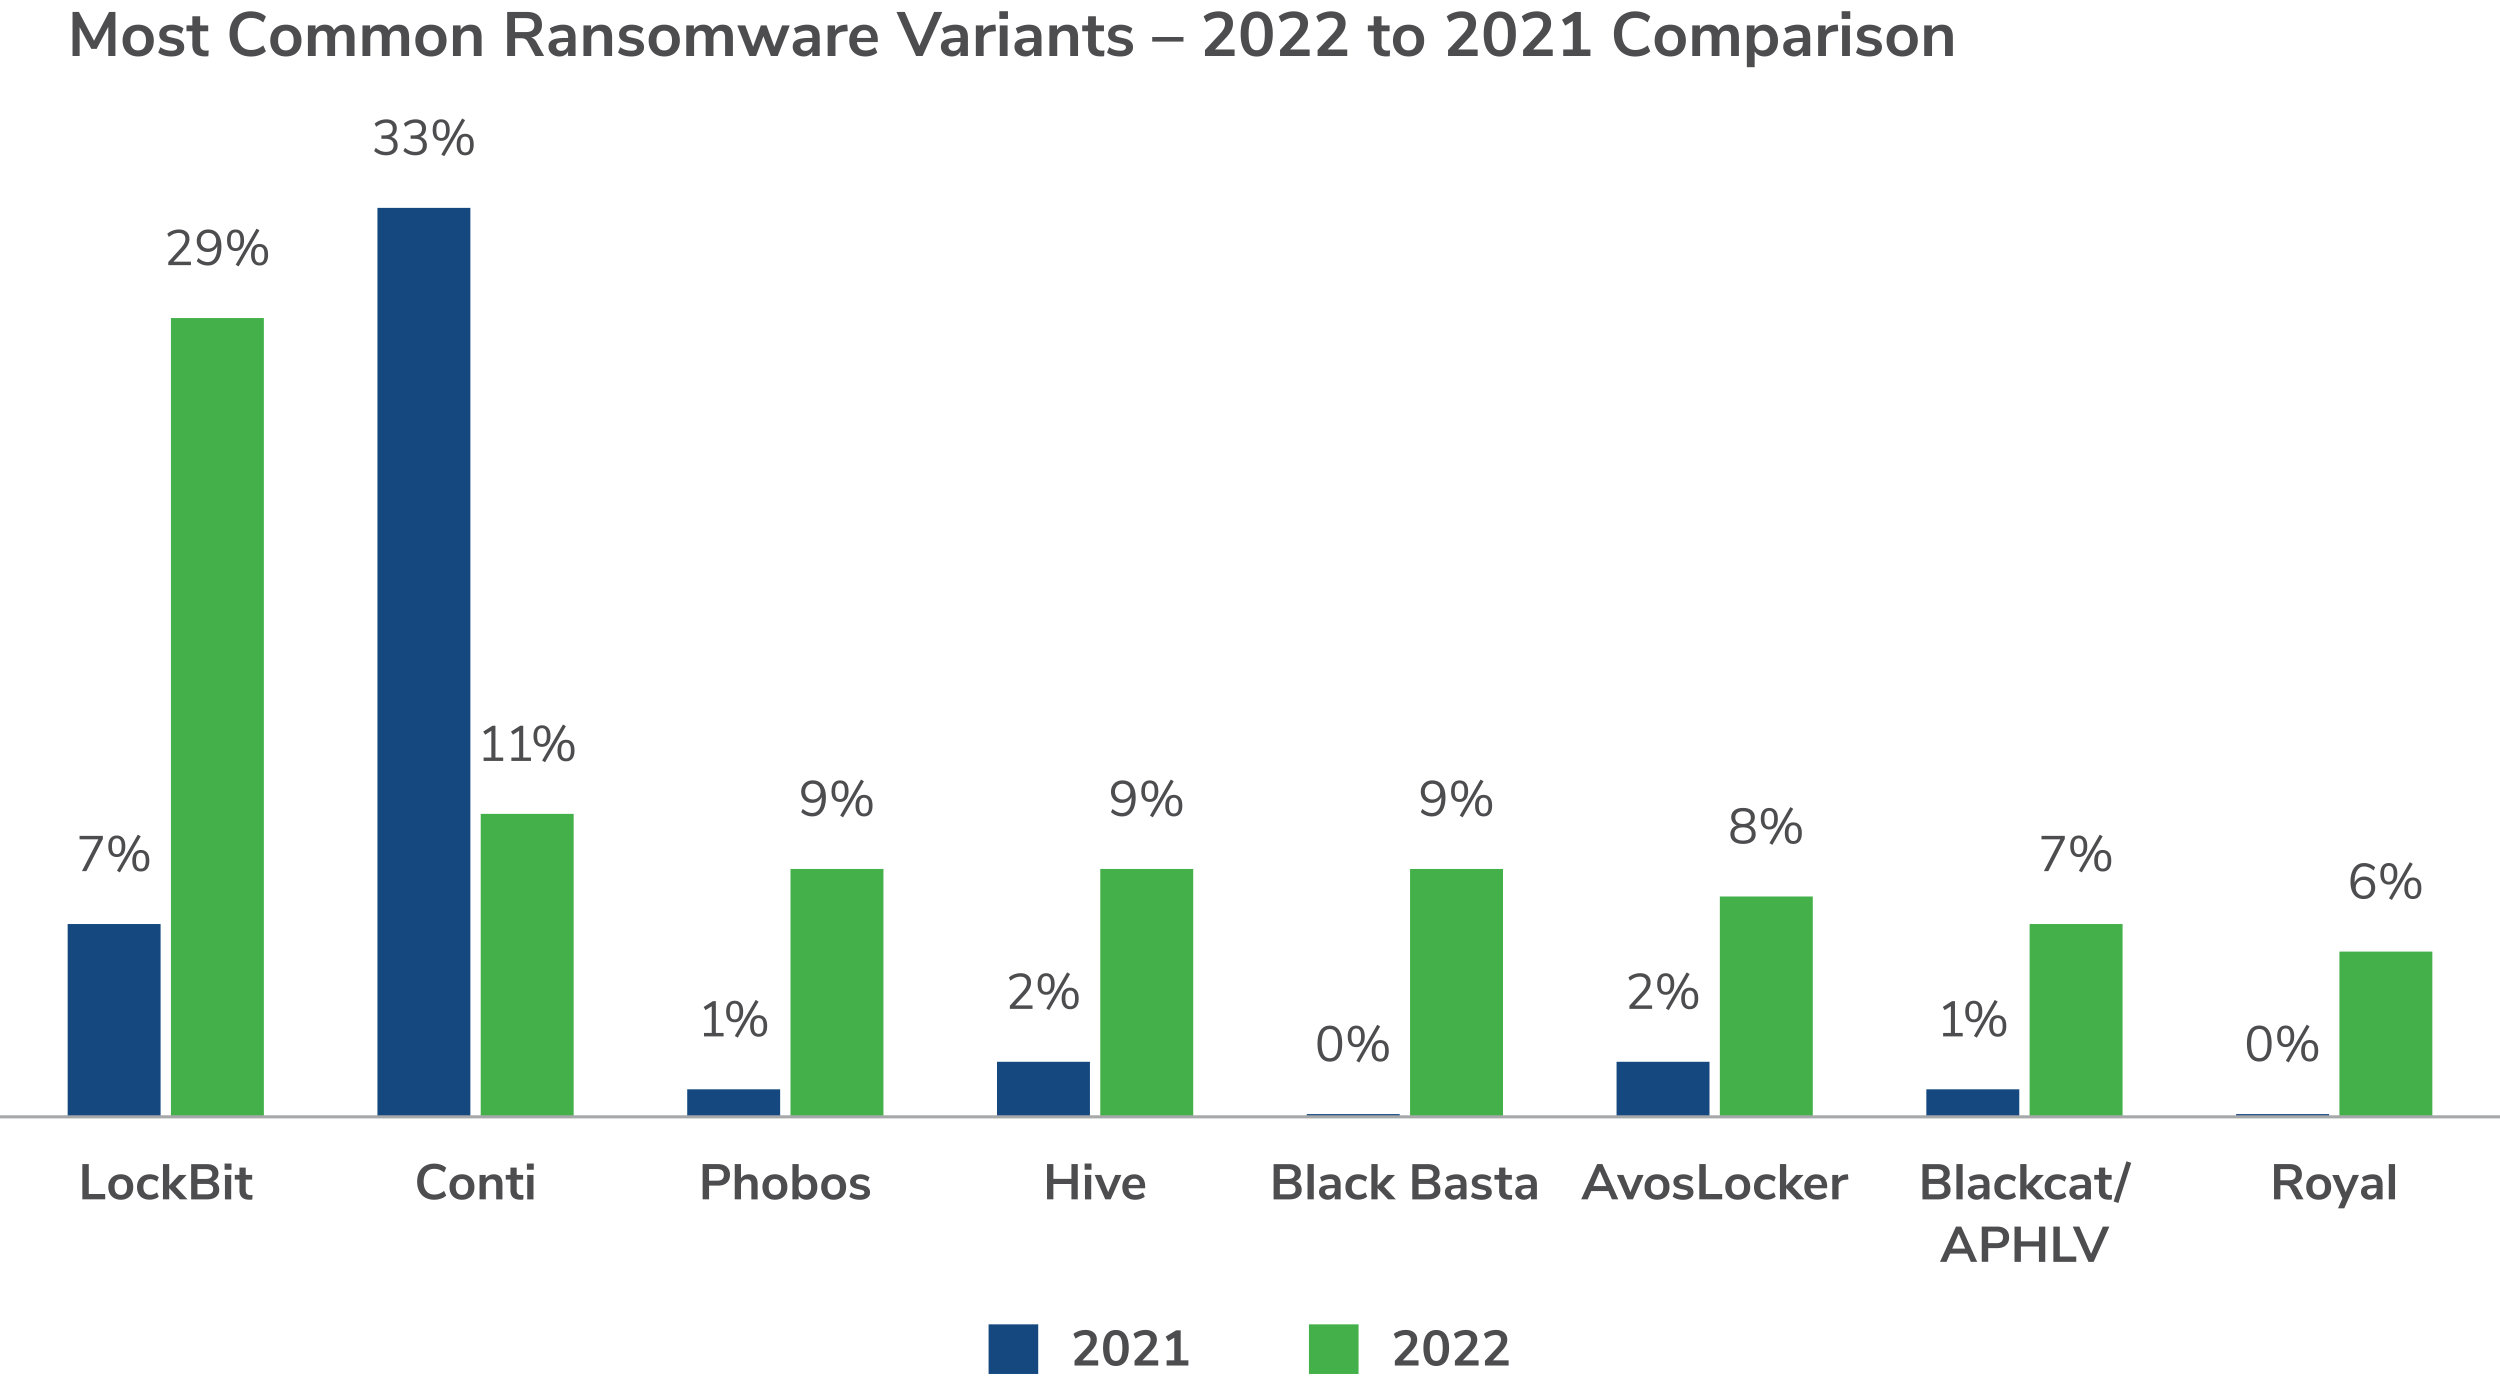
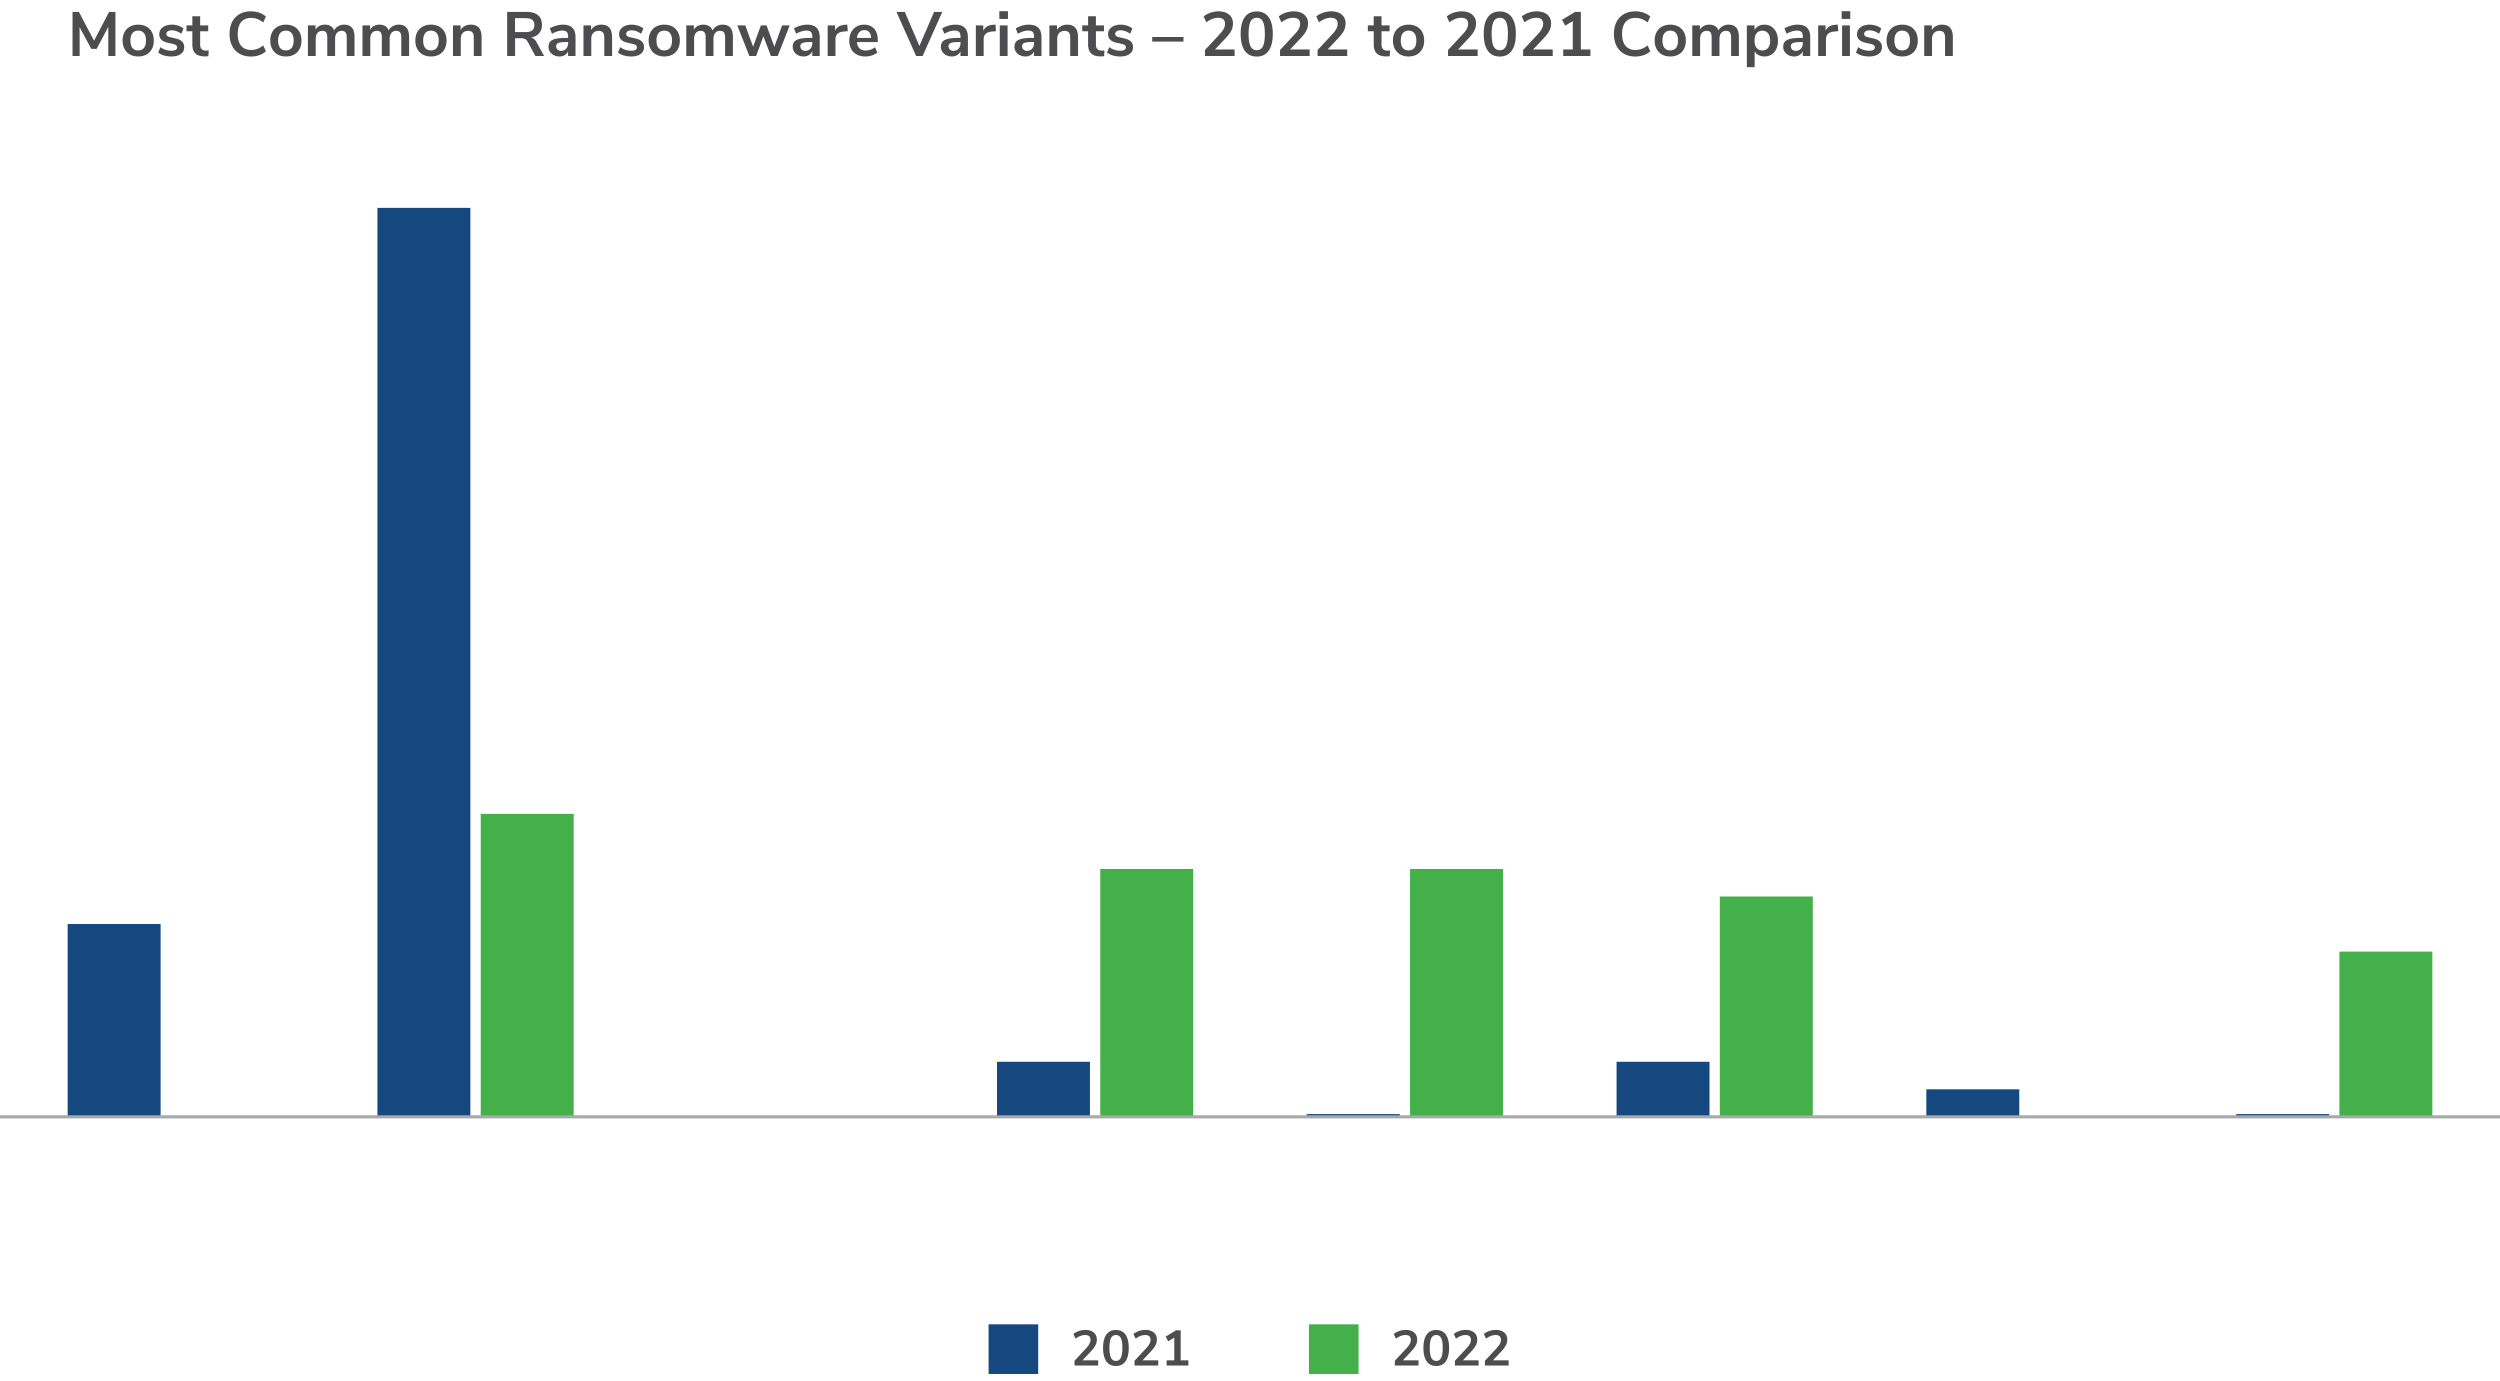
<svg xmlns="http://www.w3.org/2000/svg" id="Layer_1" viewBox="0 0 800 442">
  <defs>
    <style>.cls-1{fill:#4d4d4f}.cls-2{fill:#43b049}.cls-4{fill:#14487f}</style>
  </defs>
  <path class="cls-1" d="M351.42 435.31v1.66h-7.58v-1.52l3.84-4.13c.45-.49.78-.94.98-1.35.21-.41.31-.82.31-1.22 0-.51-.15-.9-.44-1.16s-.72-.39-1.29-.39c-1.01 0-2.03.39-3.06 1.17l-.69-1.5c.45-.39 1.02-.71 1.72-.95s1.4-.36 2.1-.36c1.13 0 2.03.28 2.69.83.66.55.99 1.3.99 2.24 0 .65-.14 1.26-.42 1.83-.28.57-.75 1.21-1.41 1.91l-2.77 2.94h5.01ZM354.03 435.64c-.7-.99-1.06-2.42-1.06-4.31s.35-3.29 1.06-4.27 1.72-1.47 3.06-1.47 2.35.49 3.06 1.47 1.06 2.41 1.06 4.27-.35 3.31-1.06 4.3-1.72 1.49-3.06 1.49-2.35-.49-3.06-1.48Zm4.64-1.14c.33-.67.5-1.73.5-3.18s-.17-2.49-.5-3.14-.86-.98-1.58-.98-1.25.33-1.58.98-.5 1.7-.5 3.14.17 2.51.5 3.18c.33.67.86 1 1.58 1s1.25-.33 1.58-1ZM370.63 435.31v1.66h-7.58v-1.52l3.84-4.13c.45-.49.78-.94.98-1.35.21-.41.31-.82.31-1.22 0-.51-.15-.9-.44-1.16s-.72-.39-1.29-.39c-1.01 0-2.03.39-3.06 1.17l-.69-1.5c.45-.39 1.02-.71 1.72-.95s1.4-.36 2.1-.36c1.13 0 2.03.28 2.69.83.66.55.99 1.3.99 2.24 0 .65-.14 1.26-.42 1.83-.28.57-.75 1.21-1.41 1.91l-2.77 2.94h5.01ZM377.83 435.31h2.45v1.66h-6.96v-1.66h2.45v-7.26l-1.94 1.17-.82-1.5 3.34-2.02h1.47v9.62ZM453.93 435.31v1.66h-7.58v-1.52l3.84-4.13c.45-.49.78-.94.98-1.35.21-.41.31-.82.31-1.22 0-.51-.15-.9-.44-1.16-.29-.26-.72-.39-1.29-.39-1.01 0-2.03.39-3.06 1.17l-.69-1.5c.45-.39 1.02-.71 1.72-.95s1.4-.36 2.1-.36c1.13 0 2.03.28 2.69.83s.99 1.3.99 2.24c0 .65-.14 1.26-.42 1.83-.28.57-.75 1.21-1.41 1.91l-2.77 2.94h5.01ZM456.54 435.64c-.7-.99-1.06-2.42-1.06-4.31s.35-3.29 1.06-4.27 1.72-1.47 3.06-1.47 2.35.49 3.06 1.47c.7.98 1.06 2.41 1.06 4.27s-.35 3.31-1.06 4.3c-.7.99-1.72 1.49-3.06 1.49s-2.35-.49-3.06-1.48Zm4.64-1.14c.33-.67.5-1.73.5-3.18s-.17-2.49-.5-3.14c-.33-.66-.86-.98-1.58-.98s-1.25.33-1.58.98-.5 1.7-.5 3.14.17 2.51.5 3.18c.33.67.86 1 1.58 1s1.25-.33 1.58-1ZM473.15 435.31v1.66h-7.58v-1.52l3.84-4.13c.45-.49.78-.94.98-1.35.21-.41.31-.82.31-1.22 0-.51-.15-.9-.44-1.16-.29-.26-.72-.39-1.29-.39-1.01 0-2.03.39-3.06 1.17l-.69-1.5c.45-.39 1.02-.71 1.72-.95s1.4-.36 2.1-.36c1.13 0 2.03.28 2.69.83s.99 1.3.99 2.24c0 .65-.14 1.26-.42 1.83-.28.57-.75 1.21-1.41 1.91l-2.77 2.94h5.01ZM482.76 435.31v1.66h-7.58v-1.52l3.84-4.13c.45-.49.78-.94.98-1.35.21-.41.31-.82.31-1.22 0-.51-.15-.9-.44-1.16-.29-.26-.72-.39-1.29-.39-1.01 0-2.03.39-3.06 1.17l-.69-1.5c.45-.39 1.02-.71 1.72-.95s1.4-.36 2.1-.36c1.13 0 2.03.28 2.69.83s.99 1.3.99 2.24c0 .65-.14 1.26-.42 1.83-.28.57-.75 1.21-1.41 1.91l-2.77 2.94h5.01Z" />
  <path class="cls-4" d="M316.35 423.79h15.88v15.88h-15.88z" />
  <path class="cls-2" d="M418.86 423.79h15.88v15.88h-15.88zM748.61 304.51h29.74v52.89h-29.74z" />
  <path class="cls-4" d="M715.57 356.51h29.74v.88h-29.74z" />
-   <path class="cls-2" d="M649.48 295.69h29.74v61.7h-29.74z" />
  <path class="cls-4" d="M616.43 348.58h29.74v8.81h-29.74z" />
  <path class="cls-2" d="M550.35 286.88h29.74v70.51h-29.74z" />
  <path class="cls-4" d="M517.3 339.77h29.74v17.63H517.3z" />
  <path class="cls-2" d="M451.22 278.07h29.74v79.33h-29.74z" />
  <path class="cls-4" d="M418.17 356.51h29.74v.88h-29.74z" />
  <path class="cls-2" d="M352.09 278.07h29.74v79.33h-29.74z" />
  <path class="cls-4" d="M319.04 339.77h29.74v17.63h-29.74z" />
-   <path class="cls-2" d="M252.96 278.07h29.74v79.33h-29.74z" />
-   <path class="cls-4" d="M219.91 348.58h29.74v8.81h-29.74z" />
  <path class="cls-2" d="M153.83 260.44h29.74v96.96h-29.74z" />
  <path class="cls-4" d="M120.78 66.52h29.74v290.87h-29.74z" />
-   <path class="cls-2" d="M54.7 101.78h29.74V357.4H54.7z" />
  <path class="cls-4" d="M21.65 295.69h29.74v61.7H21.65z" />
-   <path class="cls-1" d="M136.05 383.22c-.83-.47-1.46-1.15-1.9-2.02-.44-.88-.66-1.89-.66-3.06s.22-2.18.66-3.05c.44-.87 1.08-1.54 1.9-2.02.83-.47 1.79-.71 2.9-.71.76 0 1.47.12 2.14.35.67.24 1.24.57 1.7.99l-.69 1.5c-.51-.41-1.02-.7-1.52-.89s-1.03-.28-1.6-.28c-1.09 0-1.93.35-2.52 1.06-.59.7-.89 1.72-.89 3.04s.3 2.35.89 3.06c.59.7 1.43 1.06 2.52 1.06.56 0 1.1-.09 1.6-.28.5-.19 1.01-.48 1.52-.89l.69 1.5c-.46.43-1.02.76-1.7.99s-1.39.35-2.14.35c-1.11 0-2.08-.24-2.9-.71ZM145.74 383.42c-.6-.33-1.07-.8-1.4-1.42-.33-.62-.5-1.34-.5-2.16s.17-1.54.5-2.15.8-1.09 1.4-1.42c.6-.33 1.3-.5 2.1-.5s1.5.17 2.1.5c.6.33 1.07.8 1.39 1.42.33.61.49 1.33.49 2.15s-.16 1.54-.49 2.16a3.4 3.4 0 0 1-1.39 1.42c-.6.33-1.3.5-2.1.5s-1.5-.17-2.1-.5Zm3.58-1.7c.34-.43.51-1.06.51-1.89s-.17-1.45-.51-1.88c-.34-.43-.83-.65-1.47-.65s-1.13.22-1.48.65-.52 1.06-.52 1.88.17 1.46.51 1.89c.34.43.83.64 1.47.64s1.15-.21 1.49-.64ZM160.09 376.58c.46.53.69 1.34.69 2.42v4.8h-2v-4.69c0-.61-.11-1.05-.34-1.33s-.59-.42-1.08-.42c-.58 0-1.04.18-1.38.54-.35.36-.52.85-.52 1.46v4.43h-2v-7.82h1.95v1.17c.27-.44.62-.77 1.07-1.01.45-.23.95-.35 1.52-.35.94 0 1.64.27 2.1.8ZM167.53 382.37l-.1 1.49c-.32.03-.61.05-.88.05-1.1 0-1.91-.25-2.43-.76-.52-.51-.78-1.26-.78-2.26v-3.41h-1.5v-1.5h1.5v-2.34h2v2.34h2.06v1.5h-2.06v3.38c0 1.05.49 1.57 1.46 1.57.23 0 .48-.02.74-.05ZM168.6 372.34h2.21v1.97h-2.21v-1.97Zm.11 11.46v-7.82h2v7.82h-2ZM26.35 383.79v-11.28h2.06v9.58h5.26v1.7h-7.33ZM36.56 383.42c-.6-.33-1.07-.8-1.4-1.42-.33-.62-.5-1.34-.5-2.16s.17-1.54.5-2.15.8-1.09 1.4-1.42c.6-.33 1.3-.5 2.1-.5s1.5.17 2.1.5c.6.33 1.07.8 1.39 1.42.33.61.49 1.33.49 2.15s-.16 1.54-.49 2.16a3.4 3.4 0 0 1-1.39 1.42c-.6.33-1.3.5-2.1.5s-1.5-.17-2.1-.5Zm3.58-1.7c.34-.43.51-1.06.51-1.89s-.17-1.45-.51-1.88c-.34-.43-.83-.65-1.47-.65s-1.13.22-1.48.65-.52 1.06-.52 1.88.17 1.46.51 1.89c.34.43.83.64 1.47.64s1.15-.21 1.49-.64ZM45.71 383.42c-.6-.33-1.06-.8-1.38-1.41-.32-.61-.48-1.32-.48-2.13s.17-1.53.5-2.15c.34-.62.81-1.11 1.43-1.45s1.33-.51 2.14-.51c.55 0 1.1.09 1.62.26s.95.41 1.27.71l-.58 1.41c-.33-.27-.68-.47-1.05-.61s-.73-.21-1.1-.21c-.69 0-1.23.22-1.62.65-.38.43-.58 1.05-.58 1.86s.19 1.42.58 1.85c.38.43.92.65 1.62.65.36 0 .73-.07 1.1-.21.37-.14.72-.34 1.05-.61l.58 1.39c-.34.31-.78.55-1.31.73-.53.18-1.09.26-1.66.26-.82 0-1.53-.17-2.14-.5ZM59.99 383.79h-2.48l-3.36-3.57v3.57h-2v-11.28h2v6.88l3.15-3.41h2.43l-3.52 3.74 3.78 4.06ZM69.62 378.96c.36.48.54 1.07.54 1.76 0 .96-.34 1.71-1.03 2.26s-1.63.82-2.84.82h-5.12v-11.28h4.96c1.17 0 2.09.26 2.76.78.67.52 1 1.24 1 2.17 0 .6-.16 1.11-.47 1.55s-.75.76-1.3.96c.65.18 1.15.51 1.51.99Zm-6.44-1.7h2.61c1.42 0 2.13-.53 2.13-1.58 0-.53-.18-.93-.53-1.18s-.89-.38-1.6-.38h-2.61v3.15Zm4.51 4.53c.34-.27.51-.68.51-1.25s-.17-.99-.52-1.26-.89-.42-1.62-.42h-2.88v3.33h2.88c.75 0 1.29-.13 1.63-.4ZM71.87 372.34h2.21v1.97h-2.21v-1.97Zm.11 11.46v-7.82h2v7.82h-2ZM80.82 382.37l-.1 1.49c-.32.03-.61.05-.88.05-1.1 0-1.91-.25-2.43-.76-.52-.51-.78-1.26-.78-2.26v-3.41h-1.5v-1.5h1.5v-2.34h2v2.34h2.06v1.5h-2.06v3.38c0 1.05.49 1.57 1.46 1.57.23 0 .48-.02.74-.05ZM224.83 372.51h4.93c1.21 0 2.14.3 2.82.9s1.01 1.45 1.01 2.54-.34 1.94-1.01 2.54c-.67.61-1.61.91-2.82.91h-2.86v4.38h-2.06V372.5Zm4.67 5.31c1.42 0 2.13-.62 2.13-1.86 0-.63-.18-1.1-.53-1.4-.35-.3-.89-.46-1.6-.46h-2.61v3.71h2.61ZM241.75 376.58c.46.53.69 1.34.69 2.42v4.8h-2v-4.69c0-.61-.11-1.05-.34-1.33s-.59-.42-1.08-.42c-.58 0-1.04.18-1.38.54-.35.36-.52.85-.52 1.46v4.43h-2v-11.28h2v4.54c.27-.42.62-.73 1.06-.95.44-.22.94-.33 1.48-.33.94 0 1.64.27 2.1.8ZM245.88 383.42c-.6-.33-1.07-.8-1.4-1.42-.33-.62-.5-1.34-.5-2.16s.17-1.54.5-2.15.8-1.09 1.4-1.42c.6-.33 1.3-.5 2.1-.5s1.5.17 2.1.5c.6.33 1.07.8 1.39 1.42.33.61.49 1.33.49 2.15s-.16 1.54-.49 2.16a3.4 3.4 0 0 1-1.39 1.42c-.6.33-1.3.5-2.1.5s-1.5-.17-2.1-.5Zm3.58-1.7c.34-.43.51-1.06.51-1.89s-.17-1.45-.51-1.88c-.34-.43-.83-.65-1.47-.65s-1.13.22-1.48.65-.52 1.06-.52 1.88.17 1.46.51 1.89c.34.43.83.64 1.47.64s1.15-.21 1.49-.64ZM259.89 376.27c.52.33.93.8 1.22 1.41.29.61.44 1.32.44 2.13s-.15 1.53-.44 2.15-.7 1.11-1.23 1.45c-.53.34-1.13.51-1.8.51-.57 0-1.07-.12-1.51-.37-.44-.25-.78-.59-1.02-1.02v1.26h-1.97v-11.28h2v4.59c.23-.43.57-.75 1.01-.98s.93-.34 1.49-.34c.68 0 1.29.17 1.81.5Zm-.86 5.42c.35-.45.53-1.08.53-1.89s-.17-1.41-.52-1.84-.84-.64-1.48-.64-1.13.22-1.48.65c-.35.43-.52 1.05-.52 1.86s.17 1.43.52 1.87.84.66 1.48.66 1.12-.22 1.47-.67ZM264.68 383.42c-.6-.33-1.07-.8-1.4-1.42-.33-.62-.5-1.34-.5-2.16s.17-1.54.5-2.15.8-1.09 1.4-1.42c.6-.33 1.3-.5 2.1-.5s1.5.17 2.1.5c.6.33 1.07.8 1.39 1.42.33.61.49 1.33.49 2.15s-.16 1.54-.49 2.16a3.4 3.4 0 0 1-1.39 1.42c-.6.33-1.3.5-2.1.5s-1.5-.17-2.1-.5Zm3.58-1.7c.34-.43.51-1.06.51-1.89s-.17-1.45-.51-1.88c-.34-.43-.83-.65-1.47-.65s-1.13.22-1.48.65-.52 1.06-.52 1.88.17 1.46.51 1.89c.34.43.83.64 1.47.64s1.15-.21 1.49-.64ZM273.25 383.66c-.58-.17-1.07-.42-1.48-.74l.56-1.39c.83.61 1.79.91 2.86.91.46 0 .81-.08 1.05-.22a.71.71 0 0 0 .36-.64c0-.23-.08-.42-.25-.54s-.46-.25-.89-.35l-1.28-.29c-.73-.16-1.26-.42-1.62-.78s-.53-.83-.53-1.41c0-.48.14-.9.41-1.27.27-.37.65-.65 1.14-.86.48-.2 1.05-.3 1.69-.3.55 0 1.09.08 1.61.26.52.17.97.41 1.37.72l-.56 1.36c-.81-.59-1.62-.88-2.43-.88-.44 0-.78.08-1.02.24-.25.16-.37.38-.37.67 0 .21.08.39.23.53s.4.25.74.32l1.33.3c.78.17 1.35.44 1.71.81.36.37.54.85.54 1.45 0 .73-.29 1.3-.88 1.73-.59.43-1.38.64-2.38.64-.69 0-1.33-.08-1.91-.26ZM342.86 372.51h2.02v11.28h-2.02v-4.9h-5.78v4.9h-2.03v-11.28h2.03v4.72h5.78v-4.72ZM347.08 372.34h2.21v1.97h-2.21v-1.97Zm.11 11.46v-7.82h2v7.82h-2ZM356.87 375.98h1.97l-3.42 7.81h-1.74l-3.39-7.81h2.11l2.21 5.52 2.27-5.52ZM366.44 380.24h-5.33c.06.73.28 1.26.66 1.62.37.35.91.53 1.6.53.86 0 1.65-.28 2.37-.83l.58 1.38c-.36.3-.82.54-1.37.72-.55.18-1.1.27-1.66.27-1.28 0-2.29-.36-3.03-1.09-.74-.73-1.11-1.72-1.11-2.98 0-.8.16-1.51.48-2.13.32-.62.77-1.1 1.35-1.44s1.24-.51 1.98-.51c1.08 0 1.93.35 2.55 1.04.62.69.94 1.65.94 2.86v.56Zm-4.73-2.54c-.33.34-.53.83-.6 1.47h3.62c-.02-.65-.18-1.14-.48-1.48-.3-.34-.71-.5-1.25-.5s-.96.17-1.29.51ZM416 378.96c.36.48.54 1.07.54 1.76 0 .96-.34 1.71-1.03 2.26-.69.54-1.63.82-2.84.82h-5.12v-11.28h4.96c1.17 0 2.09.26 2.76.78.67.52 1 1.24 1 2.17 0 .6-.16 1.11-.47 1.55s-.75.76-1.3.96c.65.18 1.15.51 1.51.99Zm-6.44-1.7h2.61c1.42 0 2.13-.53 2.13-1.58 0-.53-.18-.93-.53-1.18-.35-.26-.89-.38-1.6-.38h-2.61v3.15Zm4.51 4.53c.34-.27.51-.68.51-1.25s-.17-.99-.52-1.26c-.35-.28-.89-.42-1.62-.42h-2.88v3.33h2.88c.75 0 1.29-.13 1.63-.4ZM418.41 383.79v-11.28h2v11.28h-2ZM428.2 376.58c.53.53.8 1.35.8 2.46v4.75h-1.9v-1.2a2.1 2.1 0 0 1-.86.98c-.39.23-.84.35-1.35.35s-1-.11-1.42-.32c-.43-.21-.76-.51-1.01-.88s-.37-.79-.37-1.25c0-.58.15-1.03.44-1.36.29-.33.77-.57 1.43-.72.66-.15 1.57-.22 2.74-.22h.4v-.37c0-.53-.12-.92-.34-1.15-.23-.24-.61-.35-1.14-.35-.42 0-.85.07-1.3.22-.45.14-.9.34-1.34.6l-.56-1.38c.44-.28.97-.51 1.58-.69.62-.18 1.21-.27 1.76-.27 1.1 0 1.91.27 2.45.8Zm-1.61 5.37c.34-.36.5-.82.5-1.38v-.34h-.29c-.71 0-1.27.03-1.66.1-.39.06-.68.18-.85.34-.17.16-.26.38-.26.66 0 .34.12.62.35.84s.53.33.9.33c.53 0 .97-.18 1.3-.54ZM432.4 383.42c-.6-.33-1.06-.8-1.38-1.41-.32-.61-.48-1.32-.48-2.13s.17-1.53.5-2.15.81-1.11 1.43-1.45c.62-.34 1.33-.51 2.14-.51.55 0 1.1.09 1.62.26.53.18.95.41 1.27.71l-.58 1.41c-.33-.27-.68-.47-1.05-.61s-.73-.21-1.1-.21c-.69 0-1.23.22-1.62.65-.38.43-.58 1.05-.58 1.86s.19 1.42.58 1.85.92.65 1.62.65c.36 0 .73-.07 1.1-.21.37-.14.72-.34 1.05-.61l.58 1.39c-.34.31-.78.55-1.31.73-.53.18-1.09.26-1.66.26-.82 0-1.53-.17-2.14-.5ZM446.68 383.79h-2.48l-3.36-3.57v3.57h-2v-11.28h2v6.88l3.15-3.41h2.43l-3.52 3.74 3.78 4.06ZM460.39 378.96c.36.48.54 1.07.54 1.76 0 .96-.34 1.71-1.03 2.26-.69.54-1.63.82-2.84.82h-5.12v-11.28h4.96c1.17 0 2.09.26 2.76.78.67.52 1 1.24 1 2.17 0 .6-.16 1.11-.47 1.55s-.75.76-1.3.96c.65.18 1.15.51 1.51.99Zm-6.44-1.7h2.61c1.42 0 2.13-.53 2.13-1.58 0-.53-.18-.93-.53-1.18-.35-.26-.89-.38-1.6-.38h-2.61v3.15Zm4.51 4.53c.34-.27.51-.68.51-1.25s-.17-.99-.52-1.26c-.35-.28-.89-.42-1.62-.42h-2.88v3.33h2.88c.75 0 1.29-.13 1.63-.4ZM468.48 376.58c.53.53.8 1.35.8 2.46v4.75h-1.9v-1.2a2.1 2.1 0 0 1-.86.98c-.39.23-.84.35-1.35.35s-1-.11-1.42-.32c-.43-.21-.76-.51-1.01-.88s-.37-.79-.37-1.25c0-.58.15-1.03.44-1.36.29-.33.77-.57 1.43-.72.66-.15 1.57-.22 2.74-.22h.4v-.37c0-.53-.12-.92-.34-1.15-.23-.24-.61-.35-1.14-.35-.42 0-.85.07-1.3.22-.45.14-.9.34-1.34.6l-.56-1.38c.44-.28.97-.51 1.58-.69.62-.18 1.21-.27 1.76-.27 1.1 0 1.91.27 2.45.8Zm-1.61 5.37c.34-.36.5-.82.5-1.38v-.34h-.29c-.71 0-1.27.03-1.66.1-.39.06-.68.18-.85.34-.17.16-.26.38-.26.66 0 .34.12.62.35.84s.53.33.9.33c.53 0 .97-.18 1.3-.54ZM472.2 383.66c-.58-.17-1.07-.42-1.48-.74l.56-1.39c.83.61 1.79.91 2.86.91.46 0 .81-.08 1.05-.22a.71.71 0 0 0 .36-.64c0-.23-.08-.42-.25-.54-.17-.13-.46-.25-.89-.35l-1.28-.29c-.73-.16-1.26-.42-1.62-.78-.35-.36-.53-.83-.53-1.41 0-.48.14-.9.41-1.27.27-.37.65-.65 1.14-.86.49-.2 1.05-.3 1.69-.3.55 0 1.09.08 1.61.26s.97.41 1.37.72l-.56 1.36c-.81-.59-1.62-.88-2.43-.88-.44 0-.78.08-1.02.24-.25.16-.37.38-.37.67 0 .21.08.39.23.53.15.14.4.25.74.32l1.33.3c.78.17 1.35.44 1.71.81.36.37.54.85.54 1.45 0 .73-.29 1.3-.88 1.73s-1.38.64-2.38.64c-.69 0-1.33-.08-1.91-.26ZM483.91 382.37l-.1 1.49c-.32.03-.61.05-.88.05-1.1 0-1.91-.25-2.43-.76-.52-.51-.78-1.26-.78-2.26v-3.41h-1.5v-1.5h1.5v-2.34h2v2.34h2.06v1.5h-2.06v3.38c0 1.05.49 1.57 1.46 1.57.23 0 .48-.02.74-.05ZM491 376.58c.53.53.8 1.35.8 2.46v4.75h-1.9v-1.2a2.1 2.1 0 0 1-.86.98c-.39.23-.84.35-1.35.35s-1-.11-1.42-.32c-.43-.21-.76-.51-1.01-.88s-.37-.79-.37-1.25c0-.58.15-1.03.44-1.36.29-.33.77-.57 1.43-.72.66-.15 1.57-.22 2.74-.22h.4v-.37c0-.53-.12-.92-.34-1.15-.23-.24-.61-.35-1.14-.35-.42 0-.85.07-1.3.22-.45.14-.9.34-1.34.6l-.56-1.38c.44-.28.97-.51 1.58-.69.62-.18 1.21-.27 1.76-.27 1.1 0 1.91.27 2.45.8Zm-1.61 5.37c.34-.36.5-.82.5-1.38v-.34h-.29c-.71 0-1.27.03-1.66.1-.39.06-.68.18-.85.34-.17.16-.26.38-.26.66 0 .34.12.62.35.84s.53.33.9.33c.53 0 .97-.18 1.3-.54ZM515.83 383.79l-1.14-2.64h-5.49l-1.14 2.64h-2.08l5.1-11.28h1.68l5.1 11.28h-2.05Zm-5.95-4.24h4.13l-2.06-4.8-2.06 4.8ZM523.98 375.98h1.97l-3.42 7.81h-1.74l-3.39-7.81h2.11l2.21 5.52 2.27-5.52ZM528.16 383.42c-.6-.33-1.07-.8-1.4-1.42-.33-.62-.5-1.34-.5-2.16s.17-1.54.5-2.15c.33-.61.8-1.09 1.4-1.42.6-.33 1.3-.5 2.1-.5s1.5.17 2.1.5c.6.33 1.07.8 1.39 1.42.33.61.49 1.33.49 2.15s-.16 1.54-.49 2.16a3.4 3.4 0 0 1-1.39 1.42c-.6.33-1.3.5-2.1.5s-1.5-.17-2.1-.5Zm3.58-1.7c.34-.43.51-1.06.51-1.89s-.17-1.45-.51-1.88c-.34-.43-.83-.65-1.47-.65s-1.13.22-1.48.65-.52 1.06-.52 1.88.17 1.46.51 1.89c.34.43.83.64 1.47.64s1.15-.21 1.49-.64ZM536.73 383.66c-.58-.17-1.07-.42-1.48-.74l.56-1.39c.83.61 1.79.91 2.86.91.46 0 .81-.08 1.05-.22a.71.71 0 0 0 .36-.64c0-.23-.08-.42-.25-.54-.17-.13-.46-.25-.89-.35l-1.28-.29c-.73-.16-1.26-.42-1.62-.78-.35-.36-.53-.83-.53-1.41 0-.48.14-.9.41-1.27.27-.37.65-.65 1.14-.86.49-.2 1.05-.3 1.69-.3.55 0 1.09.08 1.61.26s.97.41 1.37.72l-.56 1.36c-.81-.59-1.62-.88-2.43-.88-.44 0-.78.08-1.02.24-.25.16-.37.38-.37.67 0 .21.08.39.23.53.15.14.4.25.74.32l1.33.3c.78.17 1.35.44 1.71.81.36.37.54.85.54 1.45 0 .73-.29 1.3-.88 1.73s-1.38.64-2.38.64c-.69 0-1.33-.08-1.91-.26ZM543.78 383.79v-11.28h2.06v9.58h5.26v1.7h-7.33ZM553.99 383.42c-.6-.33-1.07-.8-1.4-1.42-.33-.62-.5-1.34-.5-2.16s.17-1.54.5-2.15c.33-.61.8-1.09 1.4-1.42.6-.33 1.3-.5 2.1-.5s1.5.17 2.1.5c.6.33 1.07.8 1.39 1.42.33.61.49 1.33.49 2.15s-.16 1.54-.49 2.16a3.4 3.4 0 0 1-1.39 1.42c-.6.33-1.3.5-2.1.5s-1.5-.17-2.1-.5Zm3.58-1.7c.34-.43.51-1.06.51-1.89s-.17-1.45-.51-1.88c-.34-.43-.83-.65-1.47-.65s-1.13.22-1.48.65-.52 1.06-.52 1.88.17 1.46.51 1.89c.34.43.83.64 1.47.64s1.15-.21 1.49-.64ZM563.14 383.42c-.6-.33-1.06-.8-1.38-1.41-.32-.61-.48-1.32-.48-2.13s.17-1.53.5-2.15.81-1.11 1.43-1.45c.62-.34 1.33-.51 2.14-.51.55 0 1.1.09 1.62.26.53.18.95.41 1.27.71l-.58 1.41c-.33-.27-.68-.47-1.05-.61s-.73-.21-1.1-.21c-.69 0-1.23.22-1.62.65-.38.43-.58 1.05-.58 1.86s.19 1.42.58 1.85.92.65 1.62.65c.36 0 .73-.07 1.1-.21.37-.14.72-.34 1.05-.61l.58 1.39c-.34.31-.78.55-1.31.73-.53.18-1.09.26-1.66.26-.82 0-1.53-.17-2.14-.5ZM577.42 383.79h-2.48l-3.36-3.57v3.57h-2v-11.28h2v6.88l3.15-3.41h2.43l-3.52 3.74 3.78 4.06ZM584.68 380.24h-5.33c.06.73.28 1.26.66 1.62.37.35.91.53 1.6.53.86 0 1.65-.28 2.37-.83l.58 1.38c-.36.3-.82.54-1.37.72-.55.18-1.1.27-1.66.27-1.28 0-2.29-.36-3.03-1.09s-1.11-1.72-1.11-2.98c0-.8.16-1.51.48-2.13.32-.62.77-1.1 1.35-1.44.58-.34 1.24-.51 1.98-.51 1.08 0 1.93.35 2.55 1.04s.94 1.65.94 2.86v.56Zm-4.73-2.54c-.33.34-.53.83-.6 1.47h3.62c-.02-.65-.18-1.14-.48-1.48-.3-.34-.71-.5-1.25-.5s-.96.17-1.29.51ZM591.48 377.44l-1.17.11c-1.32.14-1.98.81-1.98 2.02v4.22h-2v-7.82h1.9v1.38c.41-.94 1.24-1.45 2.51-1.54l.61-.05.13 1.68ZM623.64 378.96c.36.48.54 1.07.54 1.76 0 .96-.34 1.71-1.03 2.26-.69.54-1.63.82-2.84.82h-5.12v-11.28h4.96c1.17 0 2.09.26 2.76.78.67.52 1 1.24 1 2.17 0 .6-.16 1.11-.47 1.55s-.75.76-1.3.96c.65.18 1.15.51 1.51.99Zm-6.44-1.7h2.61c1.42 0 2.13-.53 2.13-1.58 0-.53-.18-.93-.53-1.18-.35-.26-.89-.38-1.6-.38h-2.61v3.15Zm4.51 4.53c.34-.27.51-.68.51-1.25s-.17-.99-.52-1.26c-.35-.28-.89-.42-1.62-.42h-2.88v3.33h2.88c.75 0 1.29-.13 1.63-.4ZM626.05 383.79v-11.28h2v11.28h-2ZM635.83 376.58c.53.53.8 1.35.8 2.46v4.75h-1.9v-1.2a2.1 2.1 0 0 1-.86.98c-.39.23-.84.35-1.35.35s-1-.11-1.42-.32c-.43-.21-.76-.51-1.01-.88s-.37-.79-.37-1.25c0-.58.15-1.03.44-1.36.29-.33.77-.57 1.43-.72.66-.15 1.57-.22 2.74-.22h.4v-.37c0-.53-.12-.92-.34-1.15-.23-.24-.61-.35-1.14-.35-.42 0-.85.07-1.3.22-.45.14-.9.34-1.34.6l-.56-1.38c.44-.28.97-.51 1.58-.69.62-.18 1.21-.27 1.76-.27 1.1 0 1.91.27 2.45.8Zm-1.61 5.37c.34-.36.5-.82.5-1.38v-.34h-.29c-.71 0-1.27.03-1.66.1-.39.06-.68.18-.85.34-.17.16-.26.38-.26.66 0 .34.12.62.35.84s.53.33.9.33c.53 0 .97-.18 1.3-.54ZM640.04 383.42c-.6-.33-1.06-.8-1.38-1.41-.32-.61-.48-1.32-.48-2.13s.17-1.53.5-2.15.81-1.11 1.43-1.45c.62-.34 1.33-.51 2.14-.51.55 0 1.1.09 1.62.26.53.18.95.41 1.27.71l-.58 1.41c-.33-.27-.68-.47-1.05-.61s-.73-.21-1.1-.21c-.69 0-1.23.22-1.62.65-.38.43-.58 1.05-.58 1.86s.19 1.42.58 1.85.92.65 1.62.65c.36 0 .73-.07 1.1-.21.37-.14.72-.34 1.05-.61l.58 1.39c-.34.31-.78.55-1.31.73-.53.18-1.09.26-1.66.26-.82 0-1.53-.17-2.14-.5ZM654.32 383.79h-2.48l-3.36-3.57v3.57h-2v-11.28h2v6.88l3.15-3.41h2.43l-3.52 3.74 3.78 4.06ZM656.15 383.42c-.6-.33-1.06-.8-1.38-1.41-.32-.61-.48-1.32-.48-2.13s.17-1.53.5-2.15.81-1.11 1.43-1.45c.62-.34 1.33-.51 2.14-.51.55 0 1.1.09 1.62.26.53.18.95.41 1.27.71l-.58 1.41c-.33-.27-.68-.47-1.05-.61s-.73-.21-1.1-.21c-.69 0-1.23.22-1.62.65-.38.43-.58 1.05-.58 1.86s.19 1.42.58 1.85.92.65 1.62.65c.36 0 .73-.07 1.1-.21.37-.14.72-.34 1.05-.61l.58 1.39c-.34.31-.78.55-1.31.73-.53.18-1.09.26-1.66.26-.82 0-1.53-.17-2.14-.5ZM668.31 376.58c.53.53.8 1.35.8 2.46v4.75h-1.9v-1.2a2.1 2.1 0 0 1-.86.98c-.39.23-.84.35-1.35.35s-1-.11-1.42-.32c-.43-.21-.76-.51-1.01-.88s-.37-.79-.37-1.25c0-.58.15-1.03.44-1.36.29-.33.77-.57 1.43-.72.66-.15 1.57-.22 2.74-.22h.4v-.37c0-.53-.12-.92-.34-1.15-.23-.24-.61-.35-1.14-.35-.42 0-.85.07-1.3.22-.45.14-.9.34-1.34.6l-.56-1.38c.44-.28.97-.51 1.58-.69.62-.18 1.21-.27 1.76-.27 1.1 0 1.91.27 2.45.8Zm-1.61 5.37c.34-.36.5-.82.5-1.38v-.34h-.29c-.71 0-1.27.03-1.66.1-.39.06-.68.18-.85.34-.17.16-.26.38-.26.66 0 .34.12.62.35.84s.53.33.9.33c.53 0 .97-.18 1.3-.54ZM675.85 382.37l-.1 1.49c-.32.03-.61.05-.88.05-1.1 0-1.91-.25-2.43-.76-.52-.51-.78-1.26-.78-2.26v-3.41h-1.5v-1.5h1.5v-2.34h2v2.34h2.06v1.5h-2.06v3.38c0 1.05.49 1.57 1.46 1.57.23 0 .48-.02.74-.05ZM677.88 384.96l-1.52-.48 4.11-12.86 1.52.48-4.11 12.86ZM630.66 403.79l-1.14-2.64h-5.49l-1.14 2.64h-2.08l5.1-11.28h1.68l5.1 11.28h-2.05Zm-5.95-4.24h4.13l-2.06-4.8-2.06 4.8ZM634.15 392.51h4.93c1.21 0 2.14.3 2.82.9s1.01 1.45 1.01 2.54-.34 1.94-1.01 2.54c-.67.61-1.61.91-2.82.91h-2.86v4.38h-2.06V392.5Zm4.67 5.31c1.42 0 2.13-.62 2.13-1.86 0-.63-.18-1.1-.53-1.4-.35-.3-.89-.46-1.6-.46h-2.61v3.71h2.61ZM652.46 392.51h2.02v11.28h-2.02v-4.9h-5.78v4.9h-2.03v-11.28h2.03v4.72h5.78v-4.72ZM657.08 403.79v-11.28h2.06v9.58h5.26v1.7h-7.33ZM672.9 392.51h2.1l-5.02 11.28h-1.68l-5.02-11.28h2.13l3.74 8.72 3.76-8.72ZM737.15 383.79h-2.24l-1.94-3.6c-.18-.34-.41-.58-.67-.72s-.6-.21-1.01-.21h-1.57v4.53h-2.03v-11.28h4.99c1.28 0 2.25.29 2.92.86s1 1.39 1 2.47c0 .86-.24 1.58-.73 2.14s-1.17.93-2.06 1.1c.6.16 1.08.58 1.44 1.26l1.89 3.46Zm-3.04-6.55c.36-.29.54-.74.54-1.35s-.18-1.07-.54-1.35-.93-.42-1.71-.42h-2.69v3.57h2.69c.78 0 1.35-.15 1.71-.44ZM739.89 383.42c-.6-.33-1.07-.8-1.4-1.42-.33-.62-.5-1.34-.5-2.16s.17-1.54.5-2.15c.33-.61.8-1.09 1.4-1.42.6-.33 1.3-.5 2.1-.5s1.5.17 2.1.5c.6.33 1.07.8 1.39 1.42.33.61.49 1.33.49 2.15s-.16 1.54-.49 2.16a3.4 3.4 0 0 1-1.39 1.42c-.6.33-1.3.5-2.1.5s-1.5-.17-2.1-.5Zm3.58-1.7c.34-.43.51-1.06.51-1.89s-.17-1.45-.51-1.88c-.34-.43-.83-.65-1.47-.65s-1.13.22-1.48.65-.52 1.06-.52 1.88.17 1.46.51 1.89c.34.43.83.64 1.47.64s1.15-.21 1.49-.64ZM752.9 375.98h1.97l-4.7 10.69h-2.02l1.42-3.18-3.26-7.5h2.11l2.21 5.52 2.27-5.52ZM761.63 376.58c.53.53.8 1.35.8 2.46v4.75h-1.9v-1.2a2.1 2.1 0 0 1-.86.98c-.39.23-.84.35-1.35.35s-1-.11-1.42-.32c-.43-.21-.76-.51-1.01-.88s-.37-.79-.37-1.25c0-.58.15-1.03.44-1.36.29-.33.77-.57 1.43-.72.66-.15 1.57-.22 2.74-.22h.4v-.37c0-.53-.12-.92-.34-1.15-.23-.24-.61-.35-1.14-.35-.42 0-.85.07-1.3.22-.45.14-.9.34-1.34.6l-.56-1.38c.44-.28.97-.51 1.58-.69.62-.18 1.21-.27 1.76-.27 1.1 0 1.91.27 2.45.8Zm-1.61 5.37c.34-.36.5-.82.5-1.38v-.34h-.29c-.71 0-1.27.03-1.66.1-.39.06-.68.18-.85.34-.17.16-.26.38-.26.66 0 .34.12.62.35.84s.53.33.9.33c.53 0 .97-.18 1.3-.54ZM764.41 383.79v-11.28h2v11.28h-2ZM25.46 267.48h7.46v.98l-5.28 10.3h-1.42l5.26-10.18h-6.02v-1.1ZM35.38 273.38c-.48-.58-.72-1.44-.72-2.58s.24-1.99.72-2.57c.48-.58 1.15-.87 2-.87s1.52.29 2 .87c.48.58.72 1.44.72 2.57s-.24 2-.72 2.58-1.15.87-2 .87-1.52-.29-2-.87Zm3.16-.66c.25-.41.38-1.04.38-1.92s-.13-1.5-.38-1.9c-.25-.41-.64-.61-1.16-.61s-.91.2-1.17.61c-.26.41-.38 1.04-.38 1.9s.13 1.51.38 1.92c.26.41.65.61 1.17.61s.91-.2 1.16-.61Zm-.18 6.45-.94-.54 6.67-11.54.94.54-6.67 11.54Zm4.7-1.16c-.48-.58-.72-1.44-.72-2.58s.24-1.99.72-2.57c.48-.58 1.15-.87 2-.87s1.53.29 2.01.86.71 1.43.71 2.58-.24 2-.71 2.58-1.14.87-2.01.87-1.52-.29-2-.87Zm3.18-.66c.25-.4.38-1.04.38-1.93s-.13-1.5-.38-1.9c-.26-.41-.65-.61-1.17-.61s-.91.2-1.16.61c-.25.41-.38 1.04-.38 1.9s.12 1.51.38 1.92c.25.41.64.61 1.16.61s.93-.2 1.18-.6ZM61.1 83.74v1.1h-7.26v-.99l3.95-4.35c.53-.6.92-1.13 1.16-1.61.24-.47.36-.95.36-1.43 0-.62-.18-1.09-.54-1.42-.36-.33-.88-.5-1.54-.5-1.09 0-2.15.43-3.2 1.3l-.5-1.01c.45-.43 1.01-.77 1.69-1.02.68-.25 1.36-.38 2.04-.38 1.03 0 1.85.27 2.46.8.6.53.9 1.25.9 2.16 0 .65-.15 1.28-.44 1.87-.29.6-.78 1.26-1.45 2l-3.2 3.47h5.57ZM69.74 74.86c.74.95 1.11 2.3 1.11 4.06 0 1.91-.38 3.39-1.15 4.46s-1.84 1.59-3.22 1.59c-.64 0-1.27-.12-1.89-.36-.62-.24-1.16-.58-1.63-1.03l.5-1.01c.53.45 1.04.78 1.53.98s.98.31 1.48.31c.97 0 1.72-.43 2.26-1.29.53-.86.8-2.07.8-3.64v-.21c-.25.6-.64 1.07-1.19 1.41-.55.34-1.17.51-1.86.51s-1.29-.15-1.82-.45c-.53-.3-.95-.72-1.25-1.26-.3-.54-.45-1.17-.45-1.87s.15-1.32.46-1.87c.31-.55.74-.99 1.3-1.3.55-.31 1.18-.46 1.87-.46 1.37 0 2.42.47 3.16 1.42Zm-1.28 3.99c.46-.46.7-1.06.7-1.8s-.23-1.35-.7-1.82c-.46-.46-1.07-.7-1.82-.7s-1.31.23-1.74.69c-.44.46-.66 1.07-.66 1.82s.22 1.36.66 1.82c.44.45 1.03.68 1.75.68s1.34-.23 1.8-.7ZM73.38 79.46c-.48-.58-.72-1.44-.72-2.58s.24-1.99.72-2.57c.48-.58 1.15-.87 2-.87s1.52.29 2 .87c.48.58.72 1.44.72 2.57s-.24 2-.72 2.58-1.15.87-2 .87-1.52-.29-2-.87Zm3.16-.66c.25-.41.38-1.04.38-1.92s-.13-1.5-.38-1.9c-.25-.41-.64-.61-1.16-.61s-.91.2-1.17.61c-.26.41-.38 1.04-.38 1.9s.13 1.51.38 1.92c.26.41.65.61 1.17.61s.91-.2 1.16-.61Zm-.18 6.45-.94-.54 6.67-11.54.94.54-6.67 11.54Zm4.7-1.16c-.48-.58-.72-1.44-.72-2.58s.24-1.99.72-2.57c.48-.58 1.15-.87 2-.87s1.53.29 2.01.86.71 1.43.71 2.58-.24 2-.71 2.58-1.14.87-2.01.87-1.52-.29-2-.87Zm3.18-.66c.25-.4.38-1.04.38-1.93s-.13-1.5-.38-1.9c-.26-.41-.65-.61-1.17-.61s-.91.2-1.16.61c-.25.41-.38 1.04-.38 1.9s.12 1.51.38 1.92c.25.41.64.61 1.16.61s.93-.2 1.18-.6ZM126.72 44.78c.35.46.53 1.05.53 1.75 0 .98-.33 1.75-1 2.32-.67.57-1.57.85-2.71.85-.73 0-1.42-.12-2.1-.37-.67-.25-1.24-.59-1.7-1.02l.5-1.01c1.02.86 2.11 1.3 3.26 1.3.8 0 1.41-.18 1.82-.54.42-.36.62-.88.62-1.58 0-1.38-.86-2.06-2.59-2.06h-1.3v-1.1h1.04c.83 0 1.47-.18 1.92-.55.45-.37.67-.9.67-1.59 0-.61-.18-1.07-.54-1.4-.36-.33-.88-.49-1.55-.49-1.09 0-2.15.43-3.2 1.3l-.5-1.01c.46-.44 1.02-.78 1.68-1.02.66-.25 1.35-.37 2.06-.37 1.02 0 1.84.26 2.44.78.6.52.9 1.21.9 2.09 0 .65-.16 1.22-.47 1.7s-.75.83-1.32 1.05c.66.19 1.17.52 1.52.98ZM136.07 44.78c.35.46.53 1.05.53 1.75 0 .98-.33 1.75-1 2.32-.67.57-1.57.85-2.71.85-.73 0-1.42-.12-2.1-.37-.67-.25-1.24-.59-1.7-1.02l.5-1.01c1.02.86 2.11 1.3 3.26 1.3.8 0 1.41-.18 1.82-.54.42-.36.62-.88.62-1.58 0-1.38-.86-2.06-2.59-2.06h-1.3v-1.1h1.04c.83 0 1.47-.18 1.92-.55.45-.37.67-.9.67-1.59 0-.61-.18-1.07-.54-1.4-.36-.33-.88-.49-1.55-.49-1.09 0-2.15.43-3.2 1.3l-.5-1.01c.46-.44 1.02-.78 1.68-1.02.66-.25 1.35-.37 2.06-.37 1.02 0 1.84.26 2.44.78.6.52.9 1.21.9 2.09 0 .65-.16 1.22-.47 1.7s-.75.83-1.32 1.05c.66.19 1.17.52 1.52.98ZM139.18 44.2c-.48-.58-.72-1.44-.72-2.58s.24-1.99.72-2.57c.48-.58 1.15-.87 2-.87s1.52.29 2 .87c.48.58.72 1.44.72 2.57s-.24 2-.72 2.58-1.15.87-2 .87-1.52-.29-2-.87Zm3.16-.66c.25-.41.38-1.04.38-1.92s-.13-1.5-.38-1.9c-.25-.41-.64-.61-1.16-.61s-.91.2-1.17.61c-.26.41-.38 1.04-.38 1.9s.13 1.51.38 1.92c.26.41.65.61 1.17.61s.91-.2 1.16-.61Zm-.18 6.45-.94-.54 6.67-11.54.94.54-6.67 11.54Zm4.7-1.16c-.48-.58-.72-1.44-.72-2.58s.24-1.99.72-2.57c.48-.58 1.15-.87 2-.87s1.53.29 2.01.86.71 1.43.71 2.58-.24 2-.71 2.58-1.14.87-2.01.87-1.52-.29-2-.87Zm3.18-.66c.25-.4.38-1.04.38-1.93s-.13-1.5-.38-1.9c-.26-.41-.65-.61-1.17-.61s-.91.2-1.16.61c-.25.41-.38 1.04-.38 1.9s.12 1.51.38 1.92c.25.41.64.61 1.16.61s.93-.2 1.18-.6ZM158.54 242.4h2.48v1.1h-6.27v-1.1h2.48v-8.54l-1.98 1.25-.61-1.01 2.96-1.87h.94v10.18ZM167.43 242.4h2.48v1.1h-6.27v-1.1h2.48v-8.54l-1.98 1.25-.61-1.01 2.96-1.87h.94v10.18ZM171.44 238.12c-.48-.58-.72-1.44-.72-2.58s.24-1.99.72-2.57c.48-.58 1.15-.87 2-.87s1.52.29 2 .87c.48.58.72 1.44.72 2.57s-.24 2-.72 2.58-1.15.87-2 .87-1.52-.29-2-.87Zm3.16-.66c.25-.41.38-1.04.38-1.92s-.13-1.5-.38-1.9c-.25-.41-.64-.61-1.16-.61s-.91.2-1.17.61c-.26.41-.38 1.04-.38 1.9s.13 1.51.38 1.92c.26.41.65.61 1.17.61s.91-.2 1.16-.61Zm-.18 6.45-.94-.54 6.67-11.54.94.54-6.67 11.54Zm4.7-1.16c-.48-.58-.72-1.44-.72-2.58s.24-1.99.72-2.57c.48-.58 1.15-.87 2-.87s1.53.29 2.01.86.71 1.43.71 2.58-.24 2-.71 2.58-1.14.87-2.01.87-1.52-.29-2-.87Zm3.18-.66c.25-.4.38-1.04.38-1.93s-.13-1.5-.38-1.9c-.26-.41-.65-.61-1.17-.61s-.91.2-1.16.61c-.25.41-.38 1.04-.38 1.9s.12 1.51.38 1.92c.25.41.64.61 1.16.61s.93-.2 1.18-.6ZM229.07 330.54h2.48v1.1h-6.27v-1.1h2.48V322l-1.98 1.25-.61-1.01 2.96-1.87h.94v10.18ZM233.09 326.26c-.48-.58-.72-1.44-.72-2.58s.24-1.99.72-2.57c.48-.58 1.15-.87 2-.87s1.52.29 2 .87c.48.58.72 1.44.72 2.57s-.24 2-.72 2.58-1.15.87-2 .87-1.52-.29-2-.87Zm3.16-.66c.25-.41.38-1.04.38-1.92s-.13-1.5-.38-1.9c-.25-.41-.64-.61-1.16-.61s-.91.2-1.17.61c-.26.41-.38 1.04-.38 1.9s.13 1.51.38 1.92c.26.41.65.61 1.17.61s.91-.2 1.16-.61Zm-.18 6.45-.94-.54 6.67-11.54.94.54-6.67 11.54Zm4.7-1.16c-.48-.58-.72-1.44-.72-2.58s.24-1.99.72-2.57c.48-.58 1.15-.87 2-.87s1.53.29 2.01.86.71 1.43.71 2.58-.24 2-.71 2.58-1.14.87-2.01.87-1.52-.29-2-.87Zm3.18-.66c.25-.4.38-1.04.38-1.93s-.13-1.5-.38-1.9c-.26-.41-.65-.61-1.17-.61s-.91.2-1.16.61c-.25.41-.38 1.04-.38 1.9s.12 1.51.38 1.92c.25.41.64.61 1.16.61s.93-.2 1.18-.6ZM263.17 251.14c.74.95 1.11 2.3 1.11 4.06 0 1.91-.38 3.39-1.15 4.46s-1.84 1.59-3.22 1.59c-.64 0-1.27-.12-1.89-.36-.62-.24-1.16-.58-1.63-1.03l.5-1.01c.53.45 1.04.78 1.53.98s.98.31 1.48.31c.97 0 1.72-.43 2.26-1.29.53-.86.8-2.07.8-3.64V255c-.25.6-.64 1.07-1.19 1.41-.55.34-1.17.51-1.86.51s-1.29-.15-1.82-.45c-.53-.3-.95-.72-1.25-1.26-.3-.54-.45-1.17-.45-1.87s.15-1.32.46-1.87c.31-.55.74-.99 1.3-1.3.55-.31 1.18-.46 1.87-.46 1.37 0 2.42.47 3.16 1.42Zm-1.28 3.99c.46-.46.7-1.06.7-1.8s-.23-1.35-.7-1.82c-.46-.46-1.07-.7-1.82-.7s-1.31.23-1.74.69c-.44.46-.66 1.07-.66 1.82s.22 1.36.66 1.82c.44.45 1.03.68 1.75.68s1.34-.23 1.8-.7ZM266.81 255.75c-.48-.58-.72-1.44-.72-2.58s.24-1.99.72-2.57c.48-.58 1.15-.87 2-.87s1.52.29 2 .87c.48.58.72 1.44.72 2.57s-.24 2-.72 2.58-1.15.87-2 .87-1.52-.29-2-.87Zm3.16-.66c.25-.41.38-1.04.38-1.92s-.13-1.5-.38-1.9c-.25-.41-.64-.61-1.16-.61s-.91.2-1.17.61c-.26.41-.38 1.04-.38 1.9s.13 1.51.38 1.92c.26.41.65.61 1.17.61s.91-.2 1.16-.61Zm-.18 6.45-.94-.54 6.67-11.54.94.54-6.67 11.54Zm4.7-1.16c-.48-.58-.72-1.44-.72-2.58s.24-1.99.72-2.57c.48-.58 1.15-.87 2-.87s1.53.29 2.01.86.71 1.43.71 2.58-.24 2-.71 2.58-1.14.87-2.01.87-1.52-.29-2-.87Zm3.18-.66c.25-.4.38-1.04.38-1.93s-.13-1.5-.38-1.9c-.26-.41-.65-.61-1.17-.61s-.91.2-1.16.61c-.25.41-.38 1.04-.38 1.9s.12 1.51.38 1.92c.25.41.64.61 1.16.61s.93-.2 1.18-.6ZM330.41 321.73v1.1h-7.26v-.99l3.95-4.35c.53-.6.92-1.13 1.16-1.61.24-.47.36-.95.36-1.43 0-.62-.18-1.09-.54-1.42-.36-.33-.88-.5-1.54-.5-1.09 0-2.15.43-3.2 1.3l-.5-1.01c.45-.43 1.01-.77 1.69-1.02.68-.25 1.36-.38 2.04-.38 1.03 0 1.85.27 2.46.8.6.53.9 1.25.9 2.16 0 .65-.15 1.28-.44 1.87-.29.6-.78 1.26-1.45 2l-3.2 3.47h5.57ZM332.77 317.45c-.48-.58-.72-1.44-.72-2.58s.24-1.99.72-2.57c.48-.58 1.15-.87 2-.87s1.52.29 2 .87c.48.58.72 1.44.72 2.57s-.24 2-.72 2.58-1.15.87-2 .87-1.52-.29-2-.87Zm3.16-.66c.25-.41.38-1.04.38-1.92s-.13-1.5-.38-1.9c-.25-.41-.64-.61-1.16-.61s-.91.2-1.17.61c-.26.41-.38 1.04-.38 1.9s.13 1.51.38 1.92c.26.41.65.61 1.17.61s.91-.2 1.16-.61Zm-.18 6.45-.94-.54 6.67-11.54.94.54-6.67 11.54Zm4.7-1.16c-.48-.58-.72-1.44-.72-2.58s.24-1.99.72-2.57c.48-.58 1.15-.87 2-.87s1.53.29 2.01.86.71 1.43.71 2.58-.24 2-.71 2.58-1.14.87-2.01.87-1.52-.29-2-.87Zm3.18-.66c.25-.4.38-1.04.38-1.93s-.13-1.5-.38-1.9c-.26-.41-.65-.61-1.17-.61s-.91.2-1.16.61c-.25.41-.38 1.04-.38 1.9s.12 1.51.38 1.92c.25.41.64.61 1.16.61s.93-.2 1.18-.6ZM362.3 251.15c.74.95 1.11 2.3 1.11 4.06 0 1.91-.38 3.39-1.15 4.46s-1.84 1.59-3.22 1.59c-.64 0-1.27-.12-1.89-.36-.62-.24-1.16-.58-1.63-1.03l.5-1.01c.53.45 1.04.78 1.53.98s.98.31 1.48.31c.97 0 1.72-.43 2.26-1.29.53-.86.8-2.07.8-3.64v-.21c-.25.6-.64 1.07-1.19 1.41-.55.34-1.17.51-1.86.51s-1.29-.15-1.82-.45c-.53-.3-.95-.72-1.25-1.26-.3-.54-.45-1.17-.45-1.87s.15-1.32.46-1.87c.31-.55.74-.99 1.3-1.3.55-.31 1.18-.46 1.87-.46 1.37 0 2.42.47 3.16 1.42Zm-1.28 3.99c.46-.46.7-1.06.7-1.8s-.23-1.35-.7-1.82c-.46-.46-1.07-.7-1.82-.7s-1.31.23-1.74.69c-.44.46-.66 1.07-.66 1.82s.22 1.36.66 1.82c.44.45 1.03.68 1.75.68s1.34-.23 1.8-.7ZM365.94 255.75c-.48-.58-.72-1.44-.72-2.58s.24-1.99.72-2.57c.48-.58 1.15-.87 2-.87s1.52.29 2 .87c.48.58.72 1.44.72 2.57s-.24 2-.72 2.58-1.15.87-2 .87-1.52-.29-2-.87Zm3.16-.66c.25-.41.38-1.04.38-1.92s-.13-1.5-.38-1.9c-.25-.41-.64-.61-1.16-.61s-.91.2-1.17.61c-.26.41-.38 1.04-.38 1.9s.13 1.51.38 1.92c.26.41.65.61 1.17.61s.91-.2 1.16-.61Zm-.18 6.45-.94-.54 6.67-11.54.94.54-6.67 11.54Zm4.7-1.16c-.48-.58-.72-1.44-.72-2.58s.24-1.99.72-2.57c.48-.58 1.15-.87 2-.87s1.53.29 2.01.86.71 1.43.71 2.58-.24 2-.71 2.58-1.14.87-2.01.87-1.52-.29-2-.87Zm3.18-.66c.25-.4.38-1.04.38-1.93s-.13-1.5-.38-1.9c-.26-.41-.65-.61-1.17-.61s-.91.2-1.16.61c-.25.41-.38 1.04-.38 1.9s.12 1.51.38 1.92c.25.41.64.61 1.16.61s.93-.2 1.18-.6ZM461.44 251.15c.74.95 1.11 2.3 1.11 4.06 0 1.91-.38 3.39-1.15 4.46-.77 1.06-1.84 1.59-3.22 1.59-.64 0-1.27-.12-1.89-.36-.62-.24-1.16-.58-1.63-1.03l.5-1.01c.53.45 1.04.78 1.53.98.48.21.98.31 1.48.31.97 0 1.72-.43 2.26-1.29s.8-2.07.8-3.64v-.21c-.25.6-.64 1.07-1.19 1.41-.55.34-1.17.51-1.86.51s-1.29-.15-1.82-.45-.95-.72-1.25-1.26-.45-1.17-.45-1.87.15-1.32.46-1.87c.31-.55.74-.99 1.3-1.3.55-.31 1.18-.46 1.87-.46 1.37 0 2.42.47 3.16 1.42Zm-1.28 3.99c.46-.46.7-1.06.7-1.8s-.23-1.35-.7-1.82c-.46-.46-1.07-.7-1.82-.7s-1.31.23-1.74.69c-.44.46-.66 1.07-.66 1.82s.22 1.36.66 1.82c.44.45 1.03.68 1.75.68s1.34-.23 1.8-.7ZM465.07 255.75c-.48-.58-.72-1.44-.72-2.58s.24-1.99.72-2.57c.48-.58 1.15-.87 2-.87s1.52.29 2 .87c.48.58.72 1.44.72 2.57s-.24 2-.72 2.58c-.48.58-1.15.87-2 .87s-1.52-.29-2-.87Zm3.16-.66c.25-.41.38-1.04.38-1.92s-.12-1.5-.38-1.9-.64-.61-1.16-.61-.91.2-1.17.61c-.26.41-.38 1.04-.38 1.9s.13 1.51.38 1.92c.26.41.65.61 1.17.61s.91-.2 1.16-.61Zm-.18 6.45-.94-.54 6.67-11.54.94.54-6.67 11.54Zm4.7-1.16c-.48-.58-.72-1.44-.72-2.58s.24-1.99.72-2.57c.48-.58 1.15-.87 2-.87s1.53.29 2.01.86.71 1.43.71 2.58-.24 2-.71 2.58-1.14.87-2.01.87-1.52-.29-2-.87Zm3.18-.66c.25-.4.38-1.04.38-1.93s-.13-1.5-.38-1.9-.65-.61-1.17-.61-.91.2-1.16.61c-.25.41-.38 1.04-.38 1.9s.12 1.51.38 1.92c.25.41.64.61 1.16.61s.92-.2 1.18-.6ZM422.61 338.26c-.67-.98-1.01-2.41-1.01-4.29s.34-3.32 1.01-4.3c.67-.98 1.65-1.47 2.94-1.47s2.27.49 2.94 1.46c.67.98 1.01 2.41 1.01 4.3s-.34 3.32-1.01 4.3-1.65 1.47-2.94 1.47-2.27-.49-2.94-1.47Zm4.93-.77c.43-.76.64-1.94.64-3.54s-.21-2.79-.63-3.53c-.42-.74-1.09-1.11-1.99-1.11s-1.56.37-1.98 1.12c-.43.75-.64 1.92-.64 3.52s.21 2.78.64 3.54c.43.76 1.09 1.14 1.98 1.14s1.56-.38 1.98-1.14ZM432 334.22c-.48-.58-.72-1.44-.72-2.58s.24-1.99.72-2.57c.48-.58 1.15-.87 2-.87s1.52.29 2 .87c.48.58.72 1.44.72 2.57s-.24 2-.72 2.58c-.48.58-1.15.87-2 .87s-1.52-.29-2-.87Zm3.16-.66c.25-.41.38-1.04.38-1.92s-.12-1.5-.38-1.9-.64-.61-1.16-.61-.91.2-1.17.61c-.26.41-.38 1.04-.38 1.9s.13 1.51.38 1.92c.26.41.65.61 1.17.61s.91-.2 1.16-.61Zm-.18 6.45-.94-.54 6.67-11.54.94.54-6.67 11.54Zm4.7-1.16c-.48-.58-.72-1.44-.72-2.58s.24-1.99.72-2.57c.48-.58 1.15-.87 2-.87s1.53.29 2.01.86.71 1.43.71 2.58-.24 2-.71 2.58-1.14.87-2.01.87-1.52-.29-2-.87Zm3.18-.66c.25-.4.38-1.04.38-1.93s-.13-1.5-.38-1.9-.65-.61-1.17-.61-.91.2-1.16.61c-.25.41-.38 1.04-.38 1.9s.12 1.51.38 1.92c.25.41.64.61 1.16.61s.92-.2 1.18-.6ZM528.67 321.73v1.1h-7.26v-.99l3.95-4.35c.53-.6.92-1.13 1.16-1.61.24-.47.36-.95.36-1.43 0-.62-.18-1.09-.54-1.42-.36-.33-.88-.5-1.54-.5-1.09 0-2.15.43-3.2 1.3l-.5-1.01c.45-.43 1.01-.77 1.69-1.02.68-.25 1.36-.38 2.04-.38 1.03 0 1.85.27 2.46.8.6.53.9 1.25.9 2.16 0 .65-.15 1.28-.44 1.87-.29.6-.78 1.26-1.45 2l-3.2 3.47h5.57ZM531.03 317.45c-.48-.58-.72-1.44-.72-2.58s.24-1.99.72-2.57c.48-.58 1.15-.87 2-.87s1.52.29 2 .87c.48.58.72 1.44.72 2.57s-.24 2-.72 2.58c-.48.58-1.15.87-2 .87s-1.52-.29-2-.87Zm3.16-.66c.25-.41.38-1.04.38-1.92s-.12-1.5-.38-1.9-.64-.61-1.16-.61-.91.2-1.17.61c-.26.41-.38 1.04-.38 1.9s.13 1.51.38 1.92c.26.41.65.61 1.17.61s.91-.2 1.16-.61Zm-.18 6.45-.94-.54 6.67-11.54.94.54-6.67 11.54Zm4.7-1.16c-.48-.58-.72-1.44-.72-2.58s.24-1.99.72-2.57c.48-.58 1.15-.87 2-.87s1.53.29 2.01.86.71 1.43.71 2.58-.24 2-.71 2.58-1.14.87-2.01.87-1.52-.29-2-.87Zm3.18-.66c.25-.4.38-1.04.38-1.93s-.13-1.5-.38-1.9-.65-.61-1.17-.61-.91.2-1.16.61c-.25.41-.38 1.04-.38 1.9s.12 1.51.38 1.92c.25.41.64.61 1.16.61s.92-.2 1.18-.6ZM561.27 265.19c.37.49.55 1.08.55 1.76 0 .97-.35 1.73-1.06 2.28s-1.7.82-2.99.82-2.29-.27-2.99-.82-1.06-1.31-1.06-2.28c0-.69.19-1.29.56-1.78.37-.49.89-.83 1.55-1.02-.57-.21-1.01-.55-1.34-1.01-.33-.46-.5-1-.5-1.62 0-.92.33-1.65 1-2.18.67-.54 1.59-.81 2.78-.81s2.11.27 2.78.81c.67.54 1 1.27 1 2.18 0 .62-.17 1.16-.5 1.62-.33.46-.77.8-1.33 1 .66.2 1.18.55 1.54 1.04Zm-.74 1.68c0-1.4-.92-2.1-2.75-2.1s-2.75.7-2.75 2.1.92 2.1 2.75 2.1 2.75-.7 2.75-2.1Zm-4.6-3.73c.42.35 1.04.53 1.85.53s1.43-.18 1.85-.53c.42-.35.63-.86.63-1.52s-.21-1.12-.63-1.47c-.42-.35-1.04-.53-1.85-.53s-1.43.18-1.85.53c-.42.35-.63.84-.63 1.47 0 .66.21 1.17.63 1.52ZM564.18 264.56c-.48-.58-.72-1.44-.72-2.58s.24-1.99.72-2.57c.48-.58 1.15-.87 2-.87s1.52.29 2 .87c.48.58.72 1.44.72 2.57s-.24 2-.72 2.58c-.48.58-1.15.87-2 .87s-1.52-.29-2-.87Zm3.16-.66c.25-.41.38-1.04.38-1.92s-.12-1.5-.38-1.9-.64-.61-1.16-.61-.91.2-1.17.61c-.26.41-.38 1.04-.38 1.9s.13 1.51.38 1.92c.26.41.65.61 1.17.61s.91-.2 1.16-.61Zm-.18 6.45-.94-.54 6.67-11.54.94.54-6.67 11.54Zm4.7-1.16c-.48-.58-.72-1.44-.72-2.58s.24-1.99.72-2.57c.48-.58 1.15-.87 2-.87s1.53.29 2.01.86.71 1.43.71 2.58-.24 2-.71 2.58-1.14.87-2.01.87-1.52-.29-2-.87Zm3.18-.66c.25-.4.38-1.04.38-1.93s-.13-1.5-.38-1.9-.65-.61-1.17-.61-.91.2-1.16.61c-.25.41-.38 1.04-.38 1.9s.12 1.51.38 1.92c.25.41.64.61 1.16.61s.92-.2 1.18-.6ZM625.59 330.54h2.48v1.1h-6.27v-1.1h2.48V322l-1.98 1.25-.61-1.01 2.96-1.87h.94v10.18ZM629.61 326.26c-.48-.58-.72-1.44-.72-2.58s.24-1.99.72-2.57c.48-.58 1.15-.87 2-.87s1.52.29 2 .87c.48.58.72 1.44.72 2.57s-.24 2-.72 2.58c-.48.58-1.15.87-2 .87s-1.52-.29-2-.87Zm3.16-.66c.25-.41.38-1.04.38-1.92s-.12-1.5-.38-1.9-.64-.61-1.16-.61-.91.2-1.17.61c-.26.41-.38 1.04-.38 1.9s.13 1.51.38 1.92c.26.41.65.61 1.17.61s.91-.2 1.16-.61Zm-.18 6.45-.94-.54 6.67-11.54.94.54-6.67 11.54Zm4.7-1.16c-.48-.58-.72-1.44-.72-2.58s.24-1.99.72-2.57c.48-.58 1.15-.87 2-.87s1.53.29 2.01.86.71 1.43.71 2.58-.24 2-.71 2.58-1.14.87-2.01.87-1.52-.29-2-.87Zm3.18-.66c.25-.4.38-1.04.38-1.93s-.13-1.5-.38-1.9-.65-.61-1.17-.61-.91.2-1.16.61c-.25.41-.38 1.04-.38 1.9s.12 1.51.38 1.92c.25.41.64.61 1.16.61s.92-.2 1.18-.6ZM653.28 267.48h7.46v.98l-5.28 10.3h-1.42l5.26-10.18h-6.02v-1.1ZM663.2 273.38c-.48-.58-.72-1.44-.72-2.58s.24-1.99.72-2.57c.48-.58 1.15-.87 2-.87s1.52.29 2 .87c.48.58.72 1.44.72 2.57s-.24 2-.72 2.58c-.48.58-1.15.87-2 .87s-1.52-.29-2-.87Zm3.16-.66c.25-.41.38-1.04.38-1.92s-.12-1.5-.38-1.9-.64-.61-1.16-.61-.91.2-1.17.61c-.26.41-.38 1.04-.38 1.9s.13 1.51.38 1.92c.26.41.65.61 1.17.61s.91-.2 1.16-.61Zm-.18 6.45-.94-.54 6.67-11.54.94.54-6.67 11.54Zm4.7-1.16c-.48-.58-.72-1.44-.72-2.58s.24-1.99.72-2.57c.48-.58 1.15-.87 2-.87s1.53.29 2.01.86.71 1.43.71 2.58-.24 2-.71 2.58-1.14.87-2.01.87-1.52-.29-2-.87Zm3.18-.66c.25-.4.38-1.04.38-1.93s-.13-1.5-.38-1.9-.65-.61-1.17-.61-.91.2-1.16.61c-.25.41-.38 1.04-.38 1.9s.12 1.51.38 1.92c.25.41.64.61 1.16.61s.92-.2 1.18-.6ZM720.03 338.23c-.67-.98-1.01-2.41-1.01-4.29s.34-3.32 1.01-4.3c.67-.98 1.65-1.47 2.94-1.47s2.27.49 2.94 1.46c.67.98 1.01 2.41 1.01 4.3s-.34 3.32-1.01 4.3-1.65 1.47-2.94 1.47-2.27-.49-2.94-1.47Zm4.93-.77c.43-.76.64-1.94.64-3.54s-.21-2.79-.63-3.53c-.42-.74-1.09-1.11-1.99-1.11s-1.56.37-1.98 1.12c-.43.75-.64 1.92-.64 3.52s.21 2.78.64 3.54c.43.76 1.09 1.14 1.98 1.14s1.56-.38 1.98-1.14ZM729.42 334.19c-.48-.58-.72-1.44-.72-2.58s.24-1.99.72-2.57c.48-.58 1.15-.87 2-.87s1.52.29 2 .87c.48.58.72 1.44.72 2.57s-.24 2-.72 2.58c-.48.58-1.15.87-2 .87s-1.52-.29-2-.87Zm3.16-.66c.25-.41.38-1.04.38-1.92s-.12-1.5-.38-1.9-.64-.61-1.16-.61-.91.2-1.17.61c-.26.41-.38 1.04-.38 1.9s.13 1.51.38 1.92c.26.41.65.61 1.17.61s.91-.2 1.16-.61Zm-.18 6.45-.94-.54 6.67-11.54.94.54-6.67 11.54Zm4.7-1.16c-.48-.58-.72-1.44-.72-2.58s.24-1.99.72-2.57c.48-.58 1.15-.87 2-.87s1.53.29 2.01.86.71 1.43.71 2.58-.24 2-.71 2.58-1.14.87-2.01.87-1.52-.29-2-.87Zm3.18-.66c.25-.4.38-1.04.38-1.93s-.13-1.5-.38-1.9-.65-.61-1.17-.61-.91.2-1.16.61c-.25.41-.38 1.04-.38 1.9s.12 1.51.38 1.92c.25.41.64.61 1.16.61s.92-.2 1.18-.6ZM758.36 280.93c.53.3.95.72 1.25 1.26.3.54.45 1.17.45 1.87s-.15 1.32-.46 1.87-.74.99-1.3 1.3-1.18.46-1.87.46c-1.37 0-2.42-.47-3.16-1.42s-1.11-2.3-1.11-4.06c0-1.27.17-2.36.52-3.26.35-.91.85-1.6 1.5-2.07s1.43-.71 2.34-.71c.65 0 1.29.12 1.9.36.62.24 1.16.58 1.63 1.03l-.5 1.01c-.53-.45-1.04-.78-1.53-.98s-.98-.31-1.48-.31c-.97 0-1.73.43-2.26 1.29-.54.86-.81 2.07-.81 3.64v.24c.25-.6.64-1.07 1.18-1.42.54-.35 1.17-.53 1.89-.53s1.29.15 1.82.45Zm-.26 4.98c.44-.46.66-1.07.66-1.82s-.22-1.35-.66-1.81-1.03-.69-1.75-.69-1.34.23-1.8.7-.7 1.06-.7 1.8.23 1.35.7 1.82 1.07.7 1.82.7 1.31-.23 1.74-.69ZM762.43 282.19c-.48-.58-.72-1.44-.72-2.58s.24-1.99.72-2.57c.48-.58 1.15-.87 2-.87s1.52.29 2 .87c.48.58.72 1.44.72 2.57s-.24 2-.72 2.58c-.48.58-1.15.87-2 .87s-1.52-.29-2-.87Zm3.16-.66c.25-.41.38-1.04.38-1.92s-.12-1.5-.38-1.9-.64-.61-1.16-.61-.91.2-1.17.61c-.26.41-.38 1.04-.38 1.9s.13 1.51.38 1.92c.26.41.65.61 1.17.61s.91-.2 1.16-.61Zm-.18 6.45-.94-.54 6.67-11.54.94.54-6.67 11.54Zm4.7-1.16c-.48-.58-.72-1.44-.72-2.58s.24-1.99.72-2.57c.48-.58 1.15-.87 2-.87s1.53.29 2.01.86.71 1.43.71 2.58-.24 2-.71 2.58-1.14.87-2.01.87-1.52-.29-2-.87Zm3.18-.66c.25-.4.38-1.04.38-1.93s-.13-1.5-.38-1.9-.65-.61-1.17-.61-.91.2-1.16.61c-.25.41-.38 1.04-.38 1.9s.12 1.51.38 1.92c.25.41.64.61 1.16.61s.92-.2 1.18-.6Z" />
  <path style="fill:#a7a8a9" d="M0 356.89h800v1H0z" />
-   <path class="cls-1" d="M34.91 3.81h2.02v14.1h-2.28V8.59l-3.72 7.04h-1.72l-3.74-6.94.02 9.22h-2.28V3.81h2.04l4.84 9.22 4.82-9.22ZM41.6 17.45c-.75-.41-1.34-1.01-1.75-1.78s-.62-1.67-.62-2.7.21-1.92.62-2.69 1-1.36 1.75-1.77c.75-.41 1.63-.62 2.63-.62s1.88.21 2.63.62c.75.41 1.33 1 1.74 1.77s.61 1.66.61 2.69-.2 1.93-.61 2.7-.99 1.37-1.74 1.78c-.75.41-1.63.62-2.63.62s-1.88-.21-2.63-.62Zm4.47-2.12c.43-.53.64-1.32.64-2.36s-.21-1.81-.64-2.35c-.43-.54-1.04-.81-1.84-.81s-1.42.27-1.85.81c-.43.54-.65 1.32-.65 2.35s.21 1.83.64 2.36 1.04.8 1.84.8 1.43-.27 1.86-.8ZM52.48 17.75a5.35 5.35 0 0 1-1.85-.92l.7-1.74c1.04.76 2.23 1.14 3.58 1.14.57 0 1.01-.09 1.31-.28s.45-.45.45-.8c0-.29-.1-.52-.31-.68-.21-.16-.58-.31-1.11-.44l-1.6-.36c-.91-.2-1.58-.53-2.02-.98-.44-.45-.66-1.04-.66-1.76 0-.6.17-1.13.51-1.59.34-.46.81-.82 1.42-1.07.61-.25 1.31-.38 2.11-.38.69 0 1.36.11 2.01.32.65.21 1.22.51 1.71.9l-.7 1.7c-1.01-.73-2.03-1.1-3.04-1.1-.55 0-.97.1-1.28.3-.31.2-.46.48-.46.84 0 .27.1.49.29.66.19.17.5.31.93.4l1.66.38c.97.21 1.69.55 2.14 1.01.45.46.68 1.06.68 1.81 0 .91-.37 1.63-1.1 2.16-.73.53-1.73.8-2.98.8-.87 0-1.66-.11-2.39-.32ZM66.79 16.13l-.12 1.86c-.4.04-.77.06-1.1.06-1.37 0-2.39-.32-3.04-.95-.65-.63-.98-1.58-.98-2.83v-4.26h-1.88V8.13h1.88V5.21h2.5v2.92h2.58v1.88h-2.58v4.22c0 1.31.61 1.96 1.82 1.96.29 0 .6-.02.92-.06ZM76.66 17.2a5.94 5.94 0 0 1-2.38-2.53c-.55-1.09-.83-2.37-.83-3.82s.28-2.72.83-3.81a5.915 5.915 0 0 1 2.38-2.52c1.03-.59 2.24-.89 3.63-.89.95 0 1.84.15 2.68.44.84.29 1.55.71 2.12 1.24l-.86 1.88c-.64-.51-1.27-.88-1.9-1.11-.63-.23-1.29-.35-2-.35-1.36 0-2.41.44-3.15 1.32-.74.88-1.11 2.15-1.11 3.8s.37 2.94 1.11 3.82c.74.88 1.79 1.32 3.15 1.32.71 0 1.37-.12 2-.35.63-.23 1.26-.6 1.9-1.11l.86 1.88c-.57.53-1.28.95-2.12 1.24-.84.29-1.73.44-2.68.44-1.39 0-2.6-.3-3.63-.89ZM88.86 17.45c-.75-.41-1.34-1.01-1.75-1.78s-.62-1.67-.62-2.7.21-1.92.62-2.69 1-1.36 1.75-1.77c.75-.41 1.63-.62 2.63-.62s1.88.21 2.63.62c.75.41 1.33 1 1.74 1.77s.61 1.66.61 2.69-.2 1.93-.61 2.7-.99 1.37-1.74 1.78c-.75.41-1.63.62-2.63.62s-1.88-.21-2.63-.62Zm4.47-2.12c.43-.53.64-1.32.64-2.36s-.21-1.81-.64-2.35c-.43-.54-1.04-.81-1.84-.81s-1.42.27-1.85.81c-.43.54-.65 1.32-.65 2.35s.21 1.83.64 2.36 1.04.8 1.84.8 1.43-.27 1.86-.8ZM112.63 8.88c.55.66.82 1.67.82 3.03v6h-2.5v-5.9c0-.75-.13-1.29-.38-1.63-.25-.34-.66-.51-1.22-.51-.67 0-1.19.23-1.56.68-.37.45-.56 1.09-.56 1.9v5.46h-2.5v-5.9c0-.75-.12-1.29-.37-1.63-.25-.34-.66-.51-1.23-.51-.65 0-1.17.23-1.54.68-.37.45-.56 1.09-.56 1.9v5.46h-2.5V8.13h2.44v1.38c.29-.53.7-.94 1.22-1.21s1.11-.41 1.78-.41c1.48 0 2.46.61 2.94 1.84.31-.57.75-1.02 1.32-1.35.57-.33 1.21-.49 1.92-.49 1.11 0 1.93.33 2.48.99ZM130.09 8.88c.55.66.82 1.67.82 3.03v6h-2.5v-5.9c0-.75-.13-1.29-.38-1.63-.25-.34-.66-.51-1.22-.51-.67 0-1.19.23-1.56.68-.37.45-.56 1.09-.56 1.9v5.46h-2.5v-5.9c0-.75-.12-1.29-.37-1.63-.25-.34-.66-.51-1.23-.51-.65 0-1.17.23-1.54.68-.37.45-.56 1.09-.56 1.9v5.46h-2.5V8.13h2.44v1.38c.29-.53.7-.94 1.22-1.21s1.11-.41 1.78-.41c1.48 0 2.46.61 2.94 1.84.31-.57.75-1.02 1.32-1.35.57-.33 1.21-.49 1.92-.49 1.11 0 1.93.33 2.48.99ZM135.28 17.45c-.75-.41-1.34-1.01-1.75-1.78s-.62-1.67-.62-2.7.21-1.92.62-2.69 1-1.36 1.75-1.77c.75-.41 1.63-.62 2.63-.62s1.88.21 2.63.62c.75.41 1.33 1 1.74 1.77s.61 1.66.61 2.69-.2 1.93-.61 2.7-.99 1.37-1.74 1.78c-.75.41-1.63.62-2.63.62s-1.88-.21-2.63-.62Zm4.47-2.12c.43-.53.64-1.32.64-2.36s-.21-1.81-.64-2.35c-.43-.54-1.04-.81-1.84-.81s-1.42.27-1.85.81c-.43.54-.65 1.32-.65 2.35s.21 1.83.64 2.36 1.04.8 1.84.8 1.43-.27 1.86-.8ZM153.25 8.89c.57.67.86 1.67.86 3.02v6h-2.5v-5.86c0-.76-.14-1.31-.43-1.66-.29-.35-.74-.52-1.35-.52-.72 0-1.3.23-1.73.68-.43.45-.65 1.06-.65 1.82v5.54h-2.5V8.13h2.44v1.46c.33-.55.78-.97 1.34-1.26s1.19-.44 1.9-.44c1.17 0 2.05.33 2.62 1ZM174.11 17.91h-2.8l-2.42-4.5c-.23-.43-.51-.73-.84-.9-.33-.17-.75-.26-1.26-.26h-1.96v5.66h-2.54V3.81h6.24c1.6 0 2.82.36 3.65 1.07.83.71 1.25 1.74 1.25 3.09 0 1.08-.3 1.97-.91 2.67-.61.7-1.46 1.16-2.57 1.37.75.2 1.35.73 1.8 1.58l2.36 4.32Zm-3.8-8.19c.45-.37.68-.93.68-1.69s-.23-1.34-.68-1.69c-.45-.35-1.17-.53-2.14-.53h-3.36v4.46h3.36c.97 0 1.69-.18 2.14-.55ZM183.17 8.89c.67.67 1 1.69 1 3.08v5.94h-2.38v-1.5c-.23.52-.58.93-1.07 1.22-.49.29-1.05.44-1.69.44s-1.25-.13-1.78-.4-.95-.63-1.26-1.1-.46-.99-.46-1.56c0-.72.18-1.29.55-1.7.37-.41.96-.71 1.79-.9.83-.19 1.97-.28 3.42-.28h.5v-.46c0-.67-.14-1.15-.43-1.44-.29-.29-.76-.44-1.43-.44-.52 0-1.06.09-1.63.27-.57.18-1.12.43-1.67.75l-.7-1.72c.55-.35 1.21-.63 1.98-.86s1.51-.34 2.2-.34c1.37 0 2.39.33 3.06 1Zm-2.01 6.71c.42-.45.63-1.02.63-1.73v-.42h-.36c-.89 0-1.59.04-2.08.12-.49.08-.85.22-1.06.42-.21.2-.32.47-.32.82 0 .43.15.78.44 1.05s.67.41 1.12.41c.67 0 1.21-.22 1.63-.67ZM195.01 8.89c.57.67.86 1.67.86 3.02v6h-2.5v-5.86c0-.76-.14-1.31-.43-1.66-.29-.35-.74-.52-1.35-.52-.72 0-1.3.23-1.73.68-.43.45-.65 1.06-.65 1.82v5.54h-2.5V8.13h2.44v1.46c.33-.55.78-.97 1.34-1.26s1.19-.44 1.9-.44c1.17 0 2.05.33 2.62 1ZM199.62 17.75a5.35 5.35 0 0 1-1.85-.92l.7-1.74c1.04.76 2.23 1.14 3.58 1.14.57 0 1.01-.09 1.31-.28s.45-.45.45-.8c0-.29-.1-.52-.31-.68-.21-.16-.58-.31-1.11-.44l-1.6-.36c-.91-.2-1.58-.53-2.02-.98-.44-.45-.66-1.04-.66-1.76 0-.6.17-1.13.51-1.59.34-.46.81-.82 1.42-1.07.61-.25 1.31-.38 2.11-.38.69 0 1.36.11 2.01.32.65.21 1.22.51 1.71.9l-.7 1.7c-1.01-.73-2.03-1.1-3.04-1.1-.55 0-.97.1-1.28.3-.31.2-.46.48-.46.84 0 .27.1.49.29.66.19.17.5.31.93.4l1.66.38c.97.21 1.69.55 2.14 1.01.45.46.68 1.06.68 1.81 0 .91-.37 1.63-1.1 2.16-.73.53-1.73.8-2.98.8-.87 0-1.66-.11-2.39-.32ZM209.94 17.45c-.75-.41-1.34-1.01-1.75-1.78s-.62-1.67-.62-2.7.21-1.92.62-2.69 1-1.36 1.75-1.77c.75-.41 1.63-.62 2.63-.62s1.88.21 2.63.62c.75.41 1.33 1 1.74 1.77s.61 1.66.61 2.69-.2 1.93-.61 2.7-.99 1.37-1.74 1.78c-.75.41-1.63.62-2.63.62s-1.88-.21-2.63-.62Zm4.47-2.12c.43-.53.64-1.32.64-2.36s-.21-1.81-.64-2.35c-.43-.54-1.04-.81-1.84-.81s-1.42.27-1.85.81c-.43.54-.65 1.32-.65 2.35s.21 1.83.64 2.36 1.04.8 1.84.8 1.43-.27 1.86-.8ZM233.71 8.88c.55.66.82 1.67.82 3.03v6h-2.5v-5.9c0-.75-.13-1.29-.38-1.63-.25-.34-.66-.51-1.22-.51-.67 0-1.19.23-1.56.68-.37.45-.56 1.09-.56 1.9v5.46h-2.5v-5.9c0-.75-.12-1.29-.37-1.63-.25-.34-.66-.51-1.23-.51-.65 0-1.17.23-1.54.68-.37.45-.56 1.09-.56 1.9v5.46h-2.5V8.13h2.44v1.38c.29-.53.7-.94 1.22-1.21s1.11-.41 1.78-.41c1.48 0 2.46.61 2.94 1.84.31-.57.75-1.02 1.32-1.35.57-.33 1.21-.49 1.92-.49 1.11 0 1.93.33 2.48.99ZM250.27 8.13h2.44l-3.84 9.78h-2.18l-2.4-6.3-2.34 6.3h-2.16l-3.86-9.78h2.56l2.5 6.8 2.5-6.8h1.8l2.5 6.84 2.48-6.84ZM261.31 8.89c.67.67 1 1.69 1 3.08v5.94h-2.38v-1.5c-.23.52-.58.93-1.07 1.22-.49.29-1.05.44-1.69.44s-1.25-.13-1.78-.4-.95-.63-1.26-1.1-.46-.99-.46-1.56c0-.72.18-1.29.55-1.7.37-.41.96-.71 1.79-.9.83-.19 1.97-.28 3.42-.28h.5v-.46c0-.67-.14-1.15-.43-1.44-.29-.29-.76-.44-1.43-.44-.52 0-1.06.09-1.63.27-.57.18-1.12.43-1.67.75l-.7-1.72c.55-.35 1.21-.63 1.98-.86s1.51-.34 2.2-.34c1.37 0 2.39.33 3.06 1Zm-2.01 6.71c.42-.45.63-1.02.63-1.73v-.42h-.36c-.89 0-1.59.04-2.08.12-.49.08-.85.22-1.06.42-.21.2-.32.47-.32.82 0 .43.15.78.44 1.05s.67.41 1.12.41c.67 0 1.21-.22 1.63-.67ZM271.29 9.97l-1.46.14c-1.65.17-2.48 1.01-2.48 2.52v5.28h-2.5V8.13h2.38v1.72c.51-1.17 1.55-1.81 3.14-1.92l.76-.06.16 2.1ZM280.89 13.47h-6.66c.08.91.35 1.58.82 2.02.47.44 1.13.66 2 .66 1.08 0 2.07-.35 2.96-1.04l.72 1.72c-.45.37-1.02.67-1.71.9-.69.23-1.38.34-2.07.34-1.6 0-2.86-.45-3.79-1.36-.93-.91-1.39-2.15-1.39-3.72 0-1 .2-1.89.6-2.66s.96-1.37 1.69-1.8 1.55-.64 2.47-.64c1.35 0 2.41.43 3.19 1.3.78.87 1.17 2.06 1.17 3.58v.7Zm-5.91-3.18c-.41.43-.66 1.04-.75 1.84h4.52c-.03-.81-.23-1.43-.6-1.85-.37-.42-.89-.63-1.56-.63s-1.2.21-1.61.64ZM298.91 3.81h2.62l-6.28 14.1h-2.1l-6.28-14.1h2.66l4.68 10.9 4.7-10.9ZM308.73 8.89c.67.67 1 1.69 1 3.08v5.94h-2.38v-1.5c-.23.52-.58.93-1.07 1.22-.49.29-1.05.44-1.69.44s-1.25-.13-1.78-.4-.95-.63-1.26-1.1-.46-.99-.46-1.56c0-.72.18-1.29.55-1.7.37-.41.96-.71 1.79-.9.83-.19 1.97-.28 3.42-.28h.5v-.46c0-.67-.14-1.15-.43-1.44-.29-.29-.76-.44-1.43-.44-.52 0-1.06.09-1.63.27-.57.18-1.12.43-1.67.75l-.7-1.72c.55-.35 1.21-.63 1.98-.86s1.51-.34 2.2-.34c1.37 0 2.39.33 3.06 1Zm-2.01 6.71c.42-.45.63-1.02.63-1.73v-.42h-.36c-.89 0-1.59.04-2.08.12-.49.08-.85.22-1.06.42-.21.2-.32.47-.32.82 0 .43.15.78.44 1.05s.67.41 1.12.41c.67 0 1.21-.22 1.63-.67ZM318.71 9.97l-1.46.14c-1.65.17-2.48 1.01-2.48 2.52v5.28h-2.5V8.13h2.38v1.72c.51-1.17 1.55-1.81 3.14-1.92l.76-.06.16 2.1ZM319.79 3.59h2.76v2.46h-2.76V3.59Zm.14 14.32V8.13h2.5v9.78h-2.5ZM332.27 8.89c.67.67 1 1.69 1 3.08v5.94h-2.38v-1.5c-.23.52-.58.93-1.07 1.22-.49.29-1.05.44-1.69.44s-1.25-.13-1.78-.4-.95-.63-1.26-1.1-.46-.99-.46-1.56c0-.72.18-1.29.55-1.7.37-.41.96-.71 1.79-.9.83-.19 1.97-.28 3.42-.28h.5v-.46c0-.67-.14-1.15-.43-1.44-.29-.29-.76-.44-1.43-.44-.52 0-1.06.09-1.63.27-.57.18-1.12.43-1.67.75l-.7-1.72c.55-.35 1.21-.63 1.98-.86s1.51-.34 2.2-.34c1.37 0 2.39.33 3.06 1Zm-2.01 6.71c.42-.45.63-1.02.63-1.73v-.42h-.36c-.89 0-1.59.04-2.08.12-.49.08-.85.22-1.06.42-.21.2-.32.47-.32.82 0 .43.15.78.44 1.05s.67.41 1.12.41c.67 0 1.21-.22 1.63-.67ZM344.11 8.89c.57.67.86 1.67.86 3.02v6h-2.5v-5.86c0-.76-.14-1.31-.43-1.66-.29-.35-.74-.52-1.35-.52-.72 0-1.3.23-1.73.68-.43.45-.65 1.06-.65 1.82v5.54h-2.5V8.13h2.44v1.46c.33-.55.78-.97 1.34-1.26s1.19-.44 1.9-.44c1.17 0 2.05.33 2.62 1ZM353.43 16.13l-.12 1.86c-.4.04-.77.06-1.1.06-1.37 0-2.39-.32-3.04-.95-.65-.63-.98-1.58-.98-2.83v-4.26h-1.88V8.13h1.88V5.21h2.5v2.92h2.58v1.88h-2.58v4.22c0 1.31.61 1.96 1.82 1.96.29 0 .6-.02.92-.06ZM356.1 17.75a5.35 5.35 0 0 1-1.85-.92l.7-1.74c1.04.76 2.23 1.14 3.58 1.14.57 0 1.01-.09 1.31-.28s.45-.45.45-.8c0-.29-.1-.52-.31-.68-.21-.16-.58-.31-1.11-.44l-1.6-.36c-.91-.2-1.58-.53-2.02-.98-.44-.45-.66-1.04-.66-1.76 0-.6.17-1.13.51-1.59.34-.46.81-.82 1.42-1.07.61-.25 1.31-.38 2.11-.38.69 0 1.36.11 2.01.32.65.21 1.22.51 1.71.9l-.7 1.7c-1.01-.73-2.03-1.1-3.04-1.1-.55 0-.97.1-1.28.3-.31.2-.46.48-.46.84 0 .27.1.49.29.66.19.17.5.31.93.4l1.66.38c.97.21 1.69.55 2.14 1.01.45.46.68 1.06.68 1.81 0 .91-.37 1.63-1.1 2.16-.73.53-1.73.8-2.98.8-.87 0-1.66-.11-2.39-.32ZM368.71 13.31v-1.48h10v1.48h-10ZM395.07 15.83v2.08h-9.48v-1.9l4.8-5.16c.56-.61.97-1.18 1.23-1.69s.39-1.02.39-1.53c0-.64-.18-1.12-.55-1.45-.37-.33-.9-.49-1.61-.49-1.27 0-2.54.49-3.82 1.46l-.86-1.88c.56-.49 1.28-.89 2.15-1.19.87-.3 1.75-.45 2.63-.45 1.41 0 2.53.35 3.36 1.04.83.69 1.24 1.63 1.24 2.8 0 .81-.17 1.58-.52 2.29s-.93 1.51-1.76 2.39l-3.46 3.68h6.26ZM398.33 16.24c-.88-1.23-1.32-3.03-1.32-5.39s.44-4.11 1.32-5.34c.88-1.23 2.15-1.84 3.82-1.84s2.94.61 3.82 1.84 1.32 3.01 1.32 5.34-.44 4.14-1.32 5.38-2.15 1.86-3.82 1.86-2.94-.62-3.82-1.85Zm5.8-1.42c.41-.83.62-2.16.62-3.97s-.21-3.11-.62-3.93c-.41-.82-1.07-1.23-1.98-1.23s-1.57.41-1.98 1.23c-.41.82-.62 2.13-.62 3.93s.21 3.14.62 3.97c.41.83 1.07 1.25 1.98 1.25s1.57-.42 1.98-1.25ZM419.09 15.83v2.08h-9.48v-1.9l4.8-5.16c.56-.61.97-1.18 1.23-1.69s.39-1.02.39-1.53c0-.64-.18-1.12-.55-1.45-.37-.33-.9-.49-1.61-.49-1.27 0-2.54.49-3.82 1.46l-.86-1.88c.56-.49 1.28-.89 2.15-1.19.87-.3 1.75-.45 2.63-.45 1.41 0 2.53.35 3.36 1.04.83.69 1.24 1.63 1.24 2.8 0 .81-.17 1.58-.52 2.29s-.93 1.51-1.76 2.39l-3.46 3.68h6.26ZM431.11 15.83v2.08h-9.48v-1.9l4.8-5.16c.56-.61.97-1.18 1.23-1.69s.39-1.02.39-1.53c0-.64-.18-1.12-.55-1.45-.37-.33-.9-.49-1.61-.49-1.27 0-2.54.49-3.82 1.46l-.86-1.88c.56-.49 1.28-.89 2.15-1.19.87-.3 1.75-.45 2.63-.45 1.41 0 2.53.35 3.36 1.04.83.69 1.24 1.63 1.24 2.8 0 .81-.17 1.58-.52 2.29s-.93 1.51-1.76 2.39l-3.46 3.68h6.26ZM444.83 16.13l-.12 1.86c-.4.04-.77.06-1.1.06-1.37 0-2.39-.32-3.04-.95-.65-.63-.98-1.58-.98-2.83v-4.26h-1.88V8.13h1.88V5.21h2.5v2.92h2.58v1.88h-2.58v4.22c0 1.31.61 1.96 1.82 1.96.29 0 .6-.02.92-.06ZM448.12 17.45c-.75-.41-1.34-1.01-1.75-1.78s-.62-1.67-.62-2.7.21-1.92.62-2.69 1-1.36 1.75-1.77c.75-.41 1.63-.62 2.63-.62s1.88.21 2.63.62c.75.41 1.33 1 1.74 1.77.41.77.61 1.66.61 2.69s-.2 1.93-.61 2.7c-.41.77-.99 1.37-1.74 1.78s-1.63.62-2.63.62-1.88-.21-2.63-.62Zm4.47-2.12c.43-.53.64-1.32.64-2.36s-.21-1.81-.64-2.35-1.04-.81-1.84-.81-1.42.27-1.85.81c-.43.54-.65 1.32-.65 2.35s.21 1.83.64 2.36 1.04.8 1.84.8 1.43-.27 1.86-.8ZM472.85 15.83v2.08h-9.48v-1.9l4.8-5.16c.56-.61.97-1.18 1.23-1.69s.39-1.02.39-1.53c0-.64-.18-1.12-.55-1.45-.37-.33-.9-.49-1.61-.49-1.27 0-2.54.49-3.82 1.46l-.86-1.88c.56-.49 1.28-.89 2.15-1.19.87-.3 1.75-.45 2.63-.45 1.41 0 2.53.35 3.36 1.04.83.69 1.24 1.63 1.24 2.8 0 .81-.17 1.58-.52 2.29s-.93 1.51-1.76 2.39l-3.46 3.68h6.26ZM476.11 16.24c-.88-1.23-1.32-3.03-1.32-5.39s.44-4.11 1.32-5.34c.88-1.23 2.15-1.84 3.82-1.84s2.94.61 3.82 1.84 1.32 3.01 1.32 5.34-.44 4.14-1.32 5.38-2.15 1.86-3.82 1.86-2.94-.62-3.82-1.85Zm5.8-1.42c.41-.83.62-2.16.62-3.97s-.21-3.11-.62-3.93c-.41-.82-1.07-1.23-1.98-1.23s-1.57.41-1.98 1.23c-.41.82-.62 2.13-.62 3.93s.21 3.14.62 3.97c.41.83 1.07 1.25 1.98 1.25s1.57-.42 1.98-1.25ZM496.87 15.83v2.08h-9.48v-1.9l4.8-5.16c.56-.61.97-1.18 1.23-1.69s.39-1.02.39-1.53c0-.64-.18-1.12-.55-1.45-.37-.33-.9-.49-1.61-.49-1.27 0-2.54.49-3.82 1.46l-.86-1.88c.56-.49 1.28-.89 2.15-1.19.87-.3 1.75-.45 2.63-.45 1.41 0 2.53.35 3.36 1.04.83.69 1.24 1.63 1.24 2.8 0 .81-.17 1.58-.52 2.29s-.93 1.51-1.76 2.39l-3.46 3.68h6.26ZM505.87 15.83h3.06v2.08h-8.7v-2.08h3.06V6.75l-2.42 1.46-1.02-1.88 4.18-2.52h1.84v12.02ZM519.66 17.2a5.94 5.94 0 0 1-2.38-2.53c-.55-1.09-.83-2.37-.83-3.82s.28-2.72.83-3.81a5.915 5.915 0 0 1 2.38-2.52c1.03-.59 2.24-.89 3.63-.89.95 0 1.84.15 2.68.44.84.29 1.55.71 2.12 1.24l-.86 1.88c-.64-.51-1.27-.88-1.9-1.11-.63-.23-1.29-.35-2-.35-1.36 0-2.41.44-3.15 1.32-.74.88-1.11 2.15-1.11 3.8s.37 2.94 1.11 3.82c.74.88 1.79 1.32 3.15 1.32.71 0 1.37-.12 2-.35.63-.23 1.26-.6 1.9-1.11l.86 1.88c-.57.53-1.28.95-2.12 1.24-.84.29-1.73.44-2.68.44-1.39 0-2.6-.3-3.63-.89ZM531.86 17.45c-.75-.41-1.34-1.01-1.75-1.78s-.62-1.67-.62-2.7.21-1.92.62-2.69 1-1.36 1.75-1.77c.75-.41 1.63-.62 2.63-.62s1.88.21 2.63.62c.75.41 1.33 1 1.74 1.77.41.77.61 1.66.61 2.69s-.2 1.93-.61 2.7c-.41.77-.99 1.37-1.74 1.78s-1.63.62-2.63.62-1.88-.21-2.63-.62Zm4.47-2.12c.43-.53.64-1.32.64-2.36s-.21-1.81-.64-2.35-1.04-.81-1.84-.81-1.42.27-1.85.81c-.43.54-.65 1.32-.65 2.35s.21 1.83.64 2.36 1.04.8 1.84.8 1.43-.27 1.86-.8ZM555.63 8.88c.55.66.82 1.67.82 3.03v6h-2.5v-5.9c0-.75-.13-1.29-.38-1.63-.25-.34-.66-.51-1.22-.51-.67 0-1.19.23-1.56.68s-.56 1.09-.56 1.9v5.46h-2.5v-5.9c0-.75-.12-1.29-.37-1.63-.25-.34-.66-.51-1.23-.51-.65 0-1.17.23-1.54.68s-.56 1.09-.56 1.9v5.46h-2.5V8.13h2.44v1.38c.29-.53.7-.94 1.22-1.21s1.11-.41 1.78-.41c1.48 0 2.46.61 2.94 1.84.31-.57.75-1.02 1.32-1.35.57-.33 1.21-.49 1.92-.49 1.11 0 1.93.33 2.48.99ZM566.86 8.53c.66.43 1.17 1.03 1.54 1.81.37.78.55 1.68.55 2.69s-.18 1.9-.55 2.66c-.37.76-.88 1.35-1.53 1.76-.65.41-1.41.62-2.26.62-.69 0-1.31-.15-1.86-.44-.55-.29-.97-.7-1.26-1.22v5.1h-2.5V8.13h2.46v1.48c.29-.55.72-.97 1.27-1.27.55-.3 1.18-.45 1.89-.45.84 0 1.59.21 2.25.64Zm-1.07 6.79c.44-.54.66-1.3.66-2.29s-.22-1.8-.66-2.36c-.44-.56-1.05-.84-1.84-.84s-1.42.27-1.85.82-.65 1.33-.65 2.34.22 1.77.65 2.32 1.05.82 1.85.82 1.4-.27 1.84-.81ZM578.27 8.89c.67.67 1 1.69 1 3.08v5.94h-2.38v-1.5c-.23.52-.58.93-1.07 1.22-.49.29-1.05.44-1.69.44s-1.25-.13-1.78-.4-.95-.63-1.26-1.1-.46-.99-.46-1.56c0-.72.18-1.29.55-1.7.37-.41.96-.71 1.79-.9.83-.19 1.97-.28 3.42-.28h.5v-.46c0-.67-.14-1.15-.43-1.44-.29-.29-.76-.44-1.43-.44-.52 0-1.06.09-1.63.27s-1.12.43-1.67.75l-.7-1.72c.55-.35 1.21-.63 1.98-.86s1.51-.34 2.2-.34c1.37 0 2.39.33 3.06 1Zm-2.01 6.71c.42-.45.63-1.02.63-1.73v-.42h-.36c-.89 0-1.59.04-2.08.12-.49.08-.85.22-1.06.42-.21.2-.32.47-.32.82 0 .43.15.78.44 1.05.29.27.67.41 1.12.41.67 0 1.21-.22 1.63-.67ZM588.25 9.97l-1.46.14c-1.65.17-2.48 1.01-2.48 2.52v5.28h-2.5V8.13h2.38v1.72c.51-1.17 1.55-1.81 3.14-1.92l.76-.06.16 2.1ZM589.33 3.59h2.76v2.46h-2.76V3.59Zm.14 14.32V8.13h2.5v9.78h-2.5ZM595.76 17.75a5.35 5.35 0 0 1-1.85-.92l.7-1.74c1.04.76 2.23 1.14 3.58 1.14.57 0 1.01-.09 1.31-.28s.45-.45.45-.8c0-.29-.1-.52-.31-.68s-.58-.31-1.11-.44l-1.6-.36c-.91-.2-1.58-.53-2.02-.98-.44-.45-.66-1.04-.66-1.76 0-.6.17-1.13.51-1.59.34-.46.81-.82 1.42-1.07.61-.25 1.31-.38 2.11-.38.69 0 1.36.11 2.01.32.65.21 1.22.51 1.71.9l-.7 1.7c-1.01-.73-2.03-1.1-3.04-1.1-.55 0-.97.1-1.28.3-.31.2-.46.48-.46.84 0 .27.1.49.29.66.19.17.5.31.93.4l1.66.38c.97.21 1.69.55 2.14 1.01.45.46.68 1.06.68 1.81 0 .91-.37 1.63-1.1 2.16-.73.53-1.73.8-2.98.8-.87 0-1.66-.11-2.39-.32ZM606.08 17.45c-.75-.41-1.34-1.01-1.75-1.78s-.62-1.67-.62-2.7.21-1.92.62-2.69 1-1.36 1.75-1.77c.75-.41 1.63-.62 2.63-.62s1.88.21 2.63.62c.75.41 1.33 1 1.74 1.77.41.77.61 1.66.61 2.69s-.2 1.93-.61 2.7c-.41.77-.99 1.37-1.74 1.78-.75.41-1.63.62-2.63.62s-1.88-.21-2.63-.62Zm4.47-2.12c.43-.53.64-1.32.64-2.36s-.21-1.81-.64-2.35c-.43-.54-1.04-.81-1.84-.81s-1.42.27-1.85.81-.65 1.32-.65 2.35.21 1.83.64 2.36 1.04.8 1.84.8 1.43-.27 1.86-.8ZM624.05 8.89c.57.67.86 1.67.86 3.02v6h-2.5v-5.86c0-.76-.14-1.31-.43-1.66-.29-.35-.74-.52-1.35-.52-.72 0-1.3.23-1.73.68s-.65 1.06-.65 1.82v5.54h-2.5V8.13h2.44v1.46c.33-.55.78-.97 1.34-1.26.56-.29 1.19-.44 1.9-.44 1.17 0 2.05.33 2.62 1Z" />
+   <path class="cls-1" d="M34.91 3.81h2.02v14.1h-2.28V8.59l-3.72 7.04h-1.72l-3.74-6.94.02 9.22h-2.28V3.81h2.04l4.84 9.22 4.82-9.22ZM41.6 17.45c-.75-.41-1.34-1.01-1.75-1.78s-.62-1.67-.62-2.7.21-1.92.62-2.69 1-1.36 1.75-1.77c.75-.41 1.63-.62 2.63-.62s1.88.21 2.63.62c.75.41 1.33 1 1.74 1.77s.61 1.66.61 2.69-.2 1.93-.61 2.7-.99 1.37-1.74 1.78c-.75.41-1.63.62-2.63.62s-1.88-.21-2.63-.62Zm4.47-2.12c.43-.53.64-1.32.64-2.36s-.21-1.81-.64-2.35c-.43-.54-1.04-.81-1.84-.81s-1.42.27-1.85.81c-.43.54-.65 1.32-.65 2.35s.21 1.83.64 2.36 1.04.8 1.84.8 1.43-.27 1.86-.8ZM52.48 17.75a5.35 5.35 0 0 1-1.85-.92l.7-1.74c1.04.76 2.23 1.14 3.58 1.14.57 0 1.01-.09 1.31-.28s.45-.45.45-.8c0-.29-.1-.52-.31-.68-.21-.16-.58-.31-1.11-.44l-1.6-.36c-.91-.2-1.58-.53-2.02-.98-.44-.45-.66-1.04-.66-1.76 0-.6.17-1.13.51-1.59.34-.46.81-.82 1.42-1.07.61-.25 1.31-.38 2.11-.38.69 0 1.36.11 2.01.32.65.21 1.22.51 1.71.9l-.7 1.7c-1.01-.73-2.03-1.1-3.04-1.1-.55 0-.97.1-1.28.3-.31.2-.46.48-.46.84 0 .27.1.49.29.66.19.17.5.31.93.4l1.66.38c.97.21 1.69.55 2.14 1.01.45.46.68 1.06.68 1.81 0 .91-.37 1.63-1.1 2.16-.73.53-1.73.8-2.98.8-.87 0-1.66-.11-2.39-.32ZM66.79 16.13l-.12 1.86c-.4.04-.77.06-1.1.06-1.37 0-2.39-.32-3.04-.95-.65-.63-.98-1.58-.98-2.83v-4.26h-1.88V8.13h1.88V5.21h2.5v2.92h2.58v1.88h-2.58v4.22c0 1.31.61 1.96 1.82 1.96.29 0 .6-.02.92-.06ZM76.66 17.2a5.94 5.94 0 0 1-2.38-2.53c-.55-1.09-.83-2.37-.83-3.82s.28-2.72.83-3.81a5.915 5.915 0 0 1 2.38-2.52c1.03-.59 2.24-.89 3.63-.89.95 0 1.84.15 2.68.44.84.29 1.55.71 2.12 1.24l-.86 1.88c-.64-.51-1.27-.88-1.9-1.11-.63-.23-1.29-.35-2-.35-1.36 0-2.41.44-3.15 1.32-.74.88-1.11 2.15-1.11 3.8s.37 2.94 1.11 3.82c.74.88 1.79 1.32 3.15 1.32.71 0 1.37-.12 2-.35.63-.23 1.26-.6 1.9-1.11l.86 1.88c-.57.53-1.28.95-2.12 1.24-.84.29-1.73.44-2.68.44-1.39 0-2.6-.3-3.63-.89ZM88.86 17.45c-.75-.41-1.34-1.01-1.75-1.78s-.62-1.67-.62-2.7.21-1.92.62-2.69 1-1.36 1.75-1.77c.75-.41 1.63-.62 2.63-.62s1.88.21 2.63.62c.75.41 1.33 1 1.74 1.77s.61 1.66.61 2.69-.2 1.93-.61 2.7-.99 1.37-1.74 1.78c-.75.41-1.63.62-2.63.62s-1.88-.21-2.63-.62Zm4.47-2.12c.43-.53.64-1.32.64-2.36s-.21-1.81-.64-2.35c-.43-.54-1.04-.81-1.84-.81s-1.42.27-1.85.81c-.43.54-.65 1.32-.65 2.35s.21 1.83.64 2.36 1.04.8 1.84.8 1.43-.27 1.86-.8ZM112.63 8.88c.55.66.82 1.67.82 3.03v6h-2.5v-5.9c0-.75-.13-1.29-.38-1.63-.25-.34-.66-.51-1.22-.51-.67 0-1.19.23-1.56.68-.37.45-.56 1.09-.56 1.9v5.46h-2.5v-5.9c0-.75-.12-1.29-.37-1.63-.25-.34-.66-.51-1.23-.51-.65 0-1.17.23-1.54.68-.37.45-.56 1.09-.56 1.9v5.46h-2.5V8.13h2.44v1.38c.29-.53.7-.94 1.22-1.21s1.11-.41 1.78-.41c1.48 0 2.46.61 2.94 1.84.31-.57.75-1.02 1.32-1.35.57-.33 1.21-.49 1.92-.49 1.11 0 1.93.33 2.48.99ZM130.09 8.88c.55.66.82 1.67.82 3.03v6h-2.5v-5.9c0-.75-.13-1.29-.38-1.63-.25-.34-.66-.51-1.22-.51-.67 0-1.19.23-1.56.68-.37.45-.56 1.09-.56 1.9v5.46h-2.5v-5.9c0-.75-.12-1.29-.37-1.63-.25-.34-.66-.51-1.23-.51-.65 0-1.17.23-1.54.68-.37.45-.56 1.09-.56 1.9v5.46h-2.5V8.13h2.44v1.38c.29-.53.7-.94 1.22-1.21s1.11-.41 1.78-.41c1.48 0 2.46.61 2.94 1.84.31-.57.75-1.02 1.32-1.35.57-.33 1.21-.49 1.92-.49 1.11 0 1.93.33 2.48.99ZM135.28 17.45c-.75-.41-1.34-1.01-1.75-1.78s-.62-1.67-.62-2.7.21-1.92.62-2.69 1-1.36 1.75-1.77c.75-.41 1.63-.62 2.63-.62s1.88.21 2.63.62c.75.41 1.33 1 1.74 1.77s.61 1.66.61 2.69-.2 1.93-.61 2.7-.99 1.37-1.74 1.78c-.75.41-1.63.62-2.63.62s-1.88-.21-2.63-.62Zm4.47-2.12c.43-.53.64-1.32.64-2.36s-.21-1.81-.64-2.35c-.43-.54-1.04-.81-1.84-.81s-1.42.27-1.85.81c-.43.54-.65 1.32-.65 2.35s.21 1.83.64 2.36 1.04.8 1.84.8 1.43-.27 1.86-.8ZM153.25 8.89c.57.67.86 1.67.86 3.02v6h-2.5v-5.86c0-.76-.14-1.31-.43-1.66-.29-.35-.74-.52-1.35-.52-.72 0-1.3.23-1.73.68-.43.45-.65 1.06-.65 1.82v5.54h-2.5V8.13h2.44v1.46c.33-.55.78-.97 1.34-1.26s1.19-.44 1.9-.44c1.17 0 2.05.33 2.62 1ZM174.11 17.91h-2.8l-2.42-4.5c-.23-.43-.51-.73-.84-.9-.33-.17-.75-.26-1.26-.26h-1.96v5.66h-2.54V3.81h6.24c1.6 0 2.82.36 3.65 1.07.83.71 1.25 1.74 1.25 3.09 0 1.08-.3 1.97-.91 2.67-.61.7-1.46 1.16-2.57 1.37.75.2 1.35.73 1.8 1.58l2.36 4.32Zm-3.8-8.19c.45-.37.68-.93.68-1.69s-.23-1.34-.68-1.69c-.45-.35-1.17-.53-2.14-.53h-3.36v4.46h3.36c.97 0 1.69-.18 2.14-.55ZM183.17 8.89c.67.67 1 1.69 1 3.08v5.94h-2.38v-1.5c-.23.52-.58.93-1.07 1.22-.49.29-1.05.44-1.69.44s-1.25-.13-1.78-.4-.95-.63-1.26-1.1-.46-.99-.46-1.56c0-.72.18-1.29.55-1.7.37-.41.96-.71 1.79-.9.83-.19 1.97-.28 3.42-.28h.5v-.46c0-.67-.14-1.15-.43-1.44-.29-.29-.76-.44-1.43-.44-.52 0-1.06.09-1.63.27-.57.18-1.12.43-1.67.75l-.7-1.72c.55-.35 1.21-.63 1.98-.86s1.51-.34 2.2-.34c1.37 0 2.39.33 3.06 1Zm-2.01 6.71c.42-.45.63-1.02.63-1.73v-.42h-.36c-.89 0-1.59.04-2.08.12-.49.08-.85.22-1.06.42-.21.2-.32.47-.32.82 0 .43.15.78.44 1.05s.67.41 1.12.41c.67 0 1.21-.22 1.63-.67ZM195.01 8.89c.57.67.86 1.67.86 3.02v6h-2.5v-5.86c0-.76-.14-1.31-.43-1.66-.29-.35-.74-.52-1.35-.52-.72 0-1.3.23-1.73.68-.43.45-.65 1.06-.65 1.82v5.54h-2.5V8.13h2.44v1.46c.33-.55.78-.97 1.34-1.26s1.19-.44 1.9-.44c1.17 0 2.05.33 2.62 1ZM199.62 17.75a5.35 5.35 0 0 1-1.85-.92l.7-1.74c1.04.76 2.23 1.14 3.58 1.14.57 0 1.01-.09 1.31-.28s.45-.45.45-.8c0-.29-.1-.52-.31-.68-.21-.16-.58-.31-1.11-.44l-1.6-.36c-.91-.2-1.58-.53-2.02-.98-.44-.45-.66-1.04-.66-1.76 0-.6.17-1.13.51-1.59.34-.46.81-.82 1.42-1.07.61-.25 1.31-.38 2.11-.38.69 0 1.36.11 2.01.32.65.21 1.22.51 1.71.9l-.7 1.7c-1.01-.73-2.03-1.1-3.04-1.1-.55 0-.97.1-1.28.3-.31.2-.46.48-.46.84 0 .27.1.49.29.66.19.17.5.31.93.4l1.66.38c.97.21 1.69.55 2.14 1.01.45.46.68 1.06.68 1.81 0 .91-.37 1.63-1.1 2.16-.73.53-1.73.8-2.98.8-.87 0-1.66-.11-2.39-.32ZM209.94 17.45c-.75-.41-1.34-1.01-1.75-1.78s-.62-1.67-.62-2.7.21-1.92.62-2.69 1-1.36 1.75-1.77c.75-.41 1.63-.62 2.63-.62s1.88.21 2.63.62c.75.41 1.33 1 1.74 1.77s.61 1.66.61 2.69-.2 1.93-.61 2.7-.99 1.37-1.74 1.78c-.75.41-1.63.62-2.63.62s-1.88-.21-2.63-.62m4.47-2.12c.43-.53.64-1.32.64-2.36s-.21-1.81-.64-2.35c-.43-.54-1.04-.81-1.84-.81s-1.42.27-1.85.81c-.43.54-.65 1.32-.65 2.35s.21 1.83.64 2.36 1.04.8 1.84.8 1.43-.27 1.86-.8ZM233.71 8.88c.55.66.82 1.67.82 3.03v6h-2.5v-5.9c0-.75-.13-1.29-.38-1.63-.25-.34-.66-.51-1.22-.51-.67 0-1.19.23-1.56.68-.37.45-.56 1.09-.56 1.9v5.46h-2.5v-5.9c0-.75-.12-1.29-.37-1.63-.25-.34-.66-.51-1.23-.51-.65 0-1.17.23-1.54.68-.37.45-.56 1.09-.56 1.9v5.46h-2.5V8.13h2.44v1.38c.29-.53.7-.94 1.22-1.21s1.11-.41 1.78-.41c1.48 0 2.46.61 2.94 1.84.31-.57.75-1.02 1.32-1.35.57-.33 1.21-.49 1.92-.49 1.11 0 1.93.33 2.48.99ZM250.27 8.13h2.44l-3.84 9.78h-2.18l-2.4-6.3-2.34 6.3h-2.16l-3.86-9.78h2.56l2.5 6.8 2.5-6.8h1.8l2.5 6.84 2.48-6.84ZM261.31 8.89c.67.67 1 1.69 1 3.08v5.94h-2.38v-1.5c-.23.52-.58.93-1.07 1.22-.49.29-1.05.44-1.69.44s-1.25-.13-1.78-.4-.95-.63-1.26-1.1-.46-.99-.46-1.56c0-.72.18-1.29.55-1.7.37-.41.96-.71 1.79-.9.83-.19 1.97-.28 3.42-.28h.5v-.46c0-.67-.14-1.15-.43-1.44-.29-.29-.76-.44-1.43-.44-.52 0-1.06.09-1.63.27-.57.18-1.12.43-1.67.75l-.7-1.72c.55-.35 1.21-.63 1.98-.86s1.51-.34 2.2-.34c1.37 0 2.39.33 3.06 1Zm-2.01 6.71c.42-.45.63-1.02.63-1.73v-.42h-.36c-.89 0-1.59.04-2.08.12-.49.08-.85.22-1.06.42-.21.2-.32.47-.32.82 0 .43.15.78.44 1.05s.67.41 1.12.41c.67 0 1.21-.22 1.63-.67ZM271.29 9.97l-1.46.14c-1.65.17-2.48 1.01-2.48 2.52v5.28h-2.5V8.13h2.38v1.72c.51-1.17 1.55-1.81 3.14-1.92l.76-.06.16 2.1ZM280.89 13.47h-6.66c.08.91.35 1.58.82 2.02.47.44 1.13.66 2 .66 1.08 0 2.07-.35 2.96-1.04l.72 1.72c-.45.37-1.02.67-1.71.9-.69.23-1.38.34-2.07.34-1.6 0-2.86-.45-3.79-1.36-.93-.91-1.39-2.15-1.39-3.72 0-1 .2-1.89.6-2.66s.96-1.37 1.69-1.8 1.55-.64 2.47-.64c1.35 0 2.41.43 3.19 1.3.78.87 1.17 2.06 1.17 3.58v.7Zm-5.91-3.18c-.41.43-.66 1.04-.75 1.84h4.52c-.03-.81-.23-1.43-.6-1.85-.37-.42-.89-.63-1.56-.63s-1.2.21-1.61.64ZM298.91 3.81h2.62l-6.28 14.1h-2.1l-6.28-14.1h2.66l4.68 10.9 4.7-10.9ZM308.73 8.89c.67.67 1 1.69 1 3.08v5.94h-2.38v-1.5c-.23.52-.58.93-1.07 1.22-.49.29-1.05.44-1.69.44s-1.25-.13-1.78-.4-.95-.63-1.26-1.1-.46-.99-.46-1.56c0-.72.18-1.29.55-1.7.37-.41.96-.71 1.79-.9.83-.19 1.97-.28 3.42-.28h.5v-.46c0-.67-.14-1.15-.43-1.44-.29-.29-.76-.44-1.43-.44-.52 0-1.06.09-1.63.27-.57.18-1.12.43-1.67.75l-.7-1.72c.55-.35 1.21-.63 1.98-.86s1.51-.34 2.2-.34c1.37 0 2.39.33 3.06 1Zm-2.01 6.71c.42-.45.63-1.02.63-1.73v-.42h-.36c-.89 0-1.59.04-2.08.12-.49.08-.85.22-1.06.42-.21.2-.32.47-.32.82 0 .43.15.78.44 1.05s.67.41 1.12.41c.67 0 1.21-.22 1.63-.67ZM318.71 9.97l-1.46.14c-1.65.17-2.48 1.01-2.48 2.52v5.28h-2.5V8.13h2.38v1.72c.51-1.17 1.55-1.81 3.14-1.92l.76-.06.16 2.1ZM319.79 3.59h2.76v2.46h-2.76V3.59Zm.14 14.32V8.13h2.5v9.78h-2.5ZM332.27 8.89c.67.67 1 1.69 1 3.08v5.94h-2.38v-1.5c-.23.52-.58.93-1.07 1.22-.49.29-1.05.44-1.69.44s-1.25-.13-1.78-.4-.95-.63-1.26-1.1-.46-.99-.46-1.56c0-.72.18-1.29.55-1.7.37-.41.96-.71 1.79-.9.83-.19 1.97-.28 3.42-.28h.5v-.46c0-.67-.14-1.15-.43-1.44-.29-.29-.76-.44-1.43-.44-.52 0-1.06.09-1.63.27-.57.18-1.12.43-1.67.75l-.7-1.72c.55-.35 1.21-.63 1.98-.86s1.51-.34 2.2-.34c1.37 0 2.39.33 3.06 1Zm-2.01 6.71c.42-.45.63-1.02.63-1.73v-.42h-.36c-.89 0-1.59.04-2.08.12-.49.08-.85.22-1.06.42-.21.2-.32.47-.32.82 0 .43.15.78.44 1.05s.67.41 1.12.41c.67 0 1.21-.22 1.63-.67ZM344.11 8.89c.57.67.86 1.67.86 3.02v6h-2.5v-5.86c0-.76-.14-1.31-.43-1.66-.29-.35-.74-.52-1.35-.52-.72 0-1.3.23-1.73.68-.43.45-.65 1.06-.65 1.82v5.54h-2.5V8.13h2.44v1.46c.33-.55.78-.97 1.34-1.26s1.19-.44 1.9-.44c1.17 0 2.05.33 2.62 1ZM353.43 16.13l-.12 1.86c-.4.04-.77.06-1.1.06-1.37 0-2.39-.32-3.04-.95-.65-.63-.98-1.58-.98-2.83v-4.26h-1.88V8.13h1.88V5.21h2.5v2.92h2.58v1.88h-2.58v4.22c0 1.31.61 1.96 1.82 1.96.29 0 .6-.02.92-.06ZM356.1 17.75a5.35 5.35 0 0 1-1.85-.92l.7-1.74c1.04.76 2.23 1.14 3.58 1.14.57 0 1.01-.09 1.31-.28s.45-.45.45-.8c0-.29-.1-.52-.31-.68-.21-.16-.58-.31-1.11-.44l-1.6-.36c-.91-.2-1.58-.53-2.02-.98-.44-.45-.66-1.04-.66-1.76 0-.6.17-1.13.51-1.59.34-.46.81-.82 1.42-1.07.61-.25 1.31-.38 2.11-.38.69 0 1.36.11 2.01.32.65.21 1.22.51 1.71.9l-.7 1.7c-1.01-.73-2.03-1.1-3.04-1.1-.55 0-.97.1-1.28.3-.31.2-.46.48-.46.84 0 .27.1.49.29.66.19.17.5.31.93.4l1.66.38c.97.21 1.69.55 2.14 1.01.45.46.68 1.06.68 1.81 0 .91-.37 1.63-1.1 2.16-.73.53-1.73.8-2.98.8-.87 0-1.66-.11-2.39-.32ZM368.71 13.31v-1.48h10v1.48h-10ZM395.07 15.83v2.08h-9.48v-1.9l4.8-5.16c.56-.61.97-1.18 1.23-1.69s.39-1.02.39-1.53c0-.64-.18-1.12-.55-1.45-.37-.33-.9-.49-1.61-.49-1.27 0-2.54.49-3.82 1.46l-.86-1.88c.56-.49 1.28-.89 2.15-1.19.87-.3 1.75-.45 2.63-.45 1.41 0 2.53.35 3.36 1.04.83.69 1.24 1.63 1.24 2.8 0 .81-.17 1.58-.52 2.29s-.93 1.51-1.76 2.39l-3.46 3.68h6.26ZM398.33 16.24c-.88-1.23-1.32-3.03-1.32-5.39s.44-4.11 1.32-5.34c.88-1.23 2.15-1.84 3.82-1.84s2.94.61 3.82 1.84 1.32 3.01 1.32 5.34-.44 4.14-1.32 5.38-2.15 1.86-3.82 1.86-2.94-.62-3.82-1.85Zm5.8-1.42c.41-.83.62-2.16.62-3.97s-.21-3.11-.62-3.93c-.41-.82-1.07-1.23-1.98-1.23s-1.57.41-1.98 1.23c-.41.82-.62 2.13-.62 3.93s.21 3.14.62 3.97c.41.83 1.07 1.25 1.98 1.25s1.57-.42 1.98-1.25ZM419.09 15.83v2.08h-9.48v-1.9l4.8-5.16c.56-.61.97-1.18 1.23-1.69s.39-1.02.39-1.53c0-.64-.18-1.12-.55-1.45-.37-.33-.9-.49-1.61-.49-1.27 0-2.54.49-3.82 1.46l-.86-1.88c.56-.49 1.28-.89 2.15-1.19.87-.3 1.75-.45 2.63-.45 1.41 0 2.53.35 3.36 1.04.83.69 1.24 1.63 1.24 2.8 0 .81-.17 1.58-.52 2.29s-.93 1.51-1.76 2.39l-3.46 3.68h6.26ZM431.11 15.83v2.08h-9.48v-1.9l4.8-5.16c.56-.61.97-1.18 1.23-1.69s.39-1.02.39-1.53c0-.64-.18-1.12-.55-1.45-.37-.33-.9-.49-1.61-.49-1.27 0-2.54.49-3.82 1.46l-.86-1.88c.56-.49 1.28-.89 2.15-1.19.87-.3 1.75-.45 2.63-.45 1.41 0 2.53.35 3.36 1.04.83.69 1.24 1.63 1.24 2.8 0 .81-.17 1.58-.52 2.29s-.93 1.51-1.76 2.39l-3.46 3.68h6.26ZM444.83 16.13l-.12 1.86c-.4.04-.77.06-1.1.06-1.37 0-2.39-.32-3.04-.95-.65-.63-.98-1.58-.98-2.83v-4.26h-1.88V8.13h1.88V5.21h2.5v2.92h2.58v1.88h-2.58v4.22c0 1.31.61 1.96 1.82 1.96.29 0 .6-.02.92-.06ZM448.12 17.45c-.75-.41-1.34-1.01-1.75-1.78s-.62-1.67-.62-2.7.21-1.92.62-2.69 1-1.36 1.75-1.77c.75-.41 1.63-.62 2.63-.62s1.88.21 2.63.62c.75.41 1.33 1 1.74 1.77.41.77.61 1.66.61 2.69s-.2 1.93-.61 2.7c-.41.77-.99 1.37-1.74 1.78s-1.63.62-2.63.62-1.88-.21-2.63-.62Zm4.47-2.12c.43-.53.64-1.32.64-2.36s-.21-1.81-.64-2.35-1.04-.81-1.84-.81-1.42.27-1.85.81c-.43.54-.65 1.32-.65 2.35s.21 1.83.64 2.36 1.04.8 1.84.8 1.43-.27 1.86-.8ZM472.85 15.83v2.08h-9.48v-1.9l4.8-5.16c.56-.61.97-1.18 1.23-1.69s.39-1.02.39-1.53c0-.64-.18-1.12-.55-1.45-.37-.33-.9-.49-1.61-.49-1.27 0-2.54.49-3.82 1.46l-.86-1.88c.56-.49 1.28-.89 2.15-1.19.87-.3 1.75-.45 2.63-.45 1.41 0 2.53.35 3.36 1.04.83.69 1.24 1.63 1.24 2.8 0 .81-.17 1.58-.52 2.29s-.93 1.51-1.76 2.39l-3.46 3.68h6.26ZM476.11 16.24c-.88-1.23-1.32-3.03-1.32-5.39s.44-4.11 1.32-5.34c.88-1.23 2.15-1.84 3.82-1.84s2.94.61 3.82 1.84 1.32 3.01 1.32 5.34-.44 4.14-1.32 5.38-2.15 1.86-3.82 1.86-2.94-.62-3.82-1.85Zm5.8-1.42c.41-.83.62-2.16.62-3.97s-.21-3.11-.62-3.93c-.41-.82-1.07-1.23-1.98-1.23s-1.57.41-1.98 1.23c-.41.82-.62 2.13-.62 3.93s.21 3.14.62 3.97c.41.83 1.07 1.25 1.98 1.25s1.57-.42 1.98-1.25ZM496.87 15.83v2.08h-9.48v-1.9l4.8-5.16c.56-.61.97-1.18 1.23-1.69s.39-1.02.39-1.53c0-.64-.18-1.12-.55-1.45-.37-.33-.9-.49-1.61-.49-1.27 0-2.54.49-3.82 1.46l-.86-1.88c.56-.49 1.28-.89 2.15-1.19.87-.3 1.75-.45 2.63-.45 1.41 0 2.53.35 3.36 1.04.83.69 1.24 1.63 1.24 2.8 0 .81-.17 1.58-.52 2.29s-.93 1.51-1.76 2.39l-3.46 3.68h6.26ZM505.87 15.83h3.06v2.08h-8.7v-2.08h3.06V6.75l-2.42 1.46-1.02-1.88 4.18-2.52h1.84v12.02ZM519.66 17.2a5.94 5.94 0 0 1-2.38-2.53c-.55-1.09-.83-2.37-.83-3.82s.28-2.72.83-3.81a5.915 5.915 0 0 1 2.38-2.52c1.03-.59 2.24-.89 3.63-.89.95 0 1.84.15 2.68.44.84.29 1.55.71 2.12 1.24l-.86 1.88c-.64-.51-1.27-.88-1.9-1.11-.63-.23-1.29-.35-2-.35-1.36 0-2.41.44-3.15 1.32-.74.88-1.11 2.15-1.11 3.8s.37 2.94 1.11 3.82c.74.88 1.79 1.32 3.15 1.32.71 0 1.37-.12 2-.35.63-.23 1.26-.6 1.9-1.11l.86 1.88c-.57.53-1.28.95-2.12 1.24-.84.29-1.73.44-2.68.44-1.39 0-2.6-.3-3.63-.89ZM531.86 17.45c-.75-.41-1.34-1.01-1.75-1.78s-.62-1.67-.62-2.7.21-1.92.62-2.69 1-1.36 1.75-1.77c.75-.41 1.63-.62 2.63-.62s1.88.21 2.63.62c.75.41 1.33 1 1.74 1.77.41.77.61 1.66.61 2.69s-.2 1.93-.61 2.7c-.41.77-.99 1.37-1.74 1.78s-1.63.62-2.63.62-1.88-.21-2.63-.62Zm4.47-2.12c.43-.53.64-1.32.64-2.36s-.21-1.81-.64-2.35-1.04-.81-1.84-.81-1.42.27-1.85.81c-.43.54-.65 1.32-.65 2.35s.21 1.83.64 2.36 1.04.8 1.84.8 1.43-.27 1.86-.8ZM555.63 8.88c.55.66.82 1.67.82 3.03v6h-2.5v-5.9c0-.75-.13-1.29-.38-1.63-.25-.34-.66-.51-1.22-.51-.67 0-1.19.23-1.56.68s-.56 1.09-.56 1.9v5.46h-2.5v-5.9c0-.75-.12-1.29-.37-1.63-.25-.34-.66-.51-1.23-.51-.65 0-1.17.23-1.54.68s-.56 1.09-.56 1.9v5.46h-2.5V8.13h2.44v1.38c.29-.53.7-.94 1.22-1.21s1.11-.41 1.78-.41c1.48 0 2.46.61 2.94 1.84.31-.57.75-1.02 1.32-1.35.57-.33 1.21-.49 1.92-.49 1.11 0 1.93.33 2.48.99ZM566.86 8.53c.66.43 1.17 1.03 1.54 1.81.37.78.55 1.68.55 2.69s-.18 1.9-.55 2.66c-.37.76-.88 1.35-1.53 1.76-.65.41-1.41.62-2.26.62-.69 0-1.31-.15-1.86-.44-.55-.29-.97-.7-1.26-1.22v5.1h-2.5V8.13h2.46v1.48c.29-.55.72-.97 1.27-1.27.55-.3 1.18-.45 1.89-.45.84 0 1.59.21 2.25.64Zm-1.07 6.79c.44-.54.66-1.3.66-2.29s-.22-1.8-.66-2.36c-.44-.56-1.05-.84-1.84-.84s-1.42.27-1.85.82-.65 1.33-.65 2.34.22 1.77.65 2.32 1.05.82 1.85.82 1.4-.27 1.84-.81ZM578.27 8.89c.67.67 1 1.69 1 3.08v5.94h-2.38v-1.5c-.23.52-.58.93-1.07 1.22-.49.29-1.05.44-1.69.44s-1.25-.13-1.78-.4-.95-.63-1.26-1.1-.46-.99-.46-1.56c0-.72.18-1.29.55-1.7.37-.41.96-.71 1.79-.9.83-.19 1.97-.28 3.42-.28h.5v-.46c0-.67-.14-1.15-.43-1.44-.29-.29-.76-.44-1.43-.44-.52 0-1.06.09-1.63.27s-1.12.43-1.67.75l-.7-1.72c.55-.35 1.21-.63 1.98-.86s1.51-.34 2.2-.34c1.37 0 2.39.33 3.06 1Zm-2.01 6.71c.42-.45.63-1.02.63-1.73v-.42h-.36c-.89 0-1.59.04-2.08.12-.49.08-.85.22-1.06.42-.21.2-.32.47-.32.82 0 .43.15.78.44 1.05.29.27.67.41 1.12.41.67 0 1.21-.22 1.63-.67ZM588.25 9.97l-1.46.14c-1.65.17-2.48 1.01-2.48 2.52v5.28h-2.5V8.13h2.38v1.72c.51-1.17 1.55-1.81 3.14-1.92l.76-.06.16 2.1ZM589.33 3.59h2.76v2.46h-2.76V3.59Zm.14 14.32V8.13h2.5v9.78h-2.5ZM595.76 17.75a5.35 5.35 0 0 1-1.85-.92l.7-1.74c1.04.76 2.23 1.14 3.58 1.14.57 0 1.01-.09 1.31-.28s.45-.45.45-.8c0-.29-.1-.52-.31-.68s-.58-.31-1.11-.44l-1.6-.36c-.91-.2-1.58-.53-2.02-.98-.44-.45-.66-1.04-.66-1.76 0-.6.17-1.13.51-1.59.34-.46.81-.82 1.42-1.07.61-.25 1.31-.38 2.11-.38.69 0 1.36.11 2.01.32.65.21 1.22.51 1.71.9l-.7 1.7c-1.01-.73-2.03-1.1-3.04-1.1-.55 0-.97.1-1.28.3-.31.2-.46.48-.46.84 0 .27.1.49.29.66.19.17.5.31.93.4l1.66.38c.97.21 1.69.55 2.14 1.01.45.46.68 1.06.68 1.81 0 .91-.37 1.63-1.1 2.16-.73.53-1.73.8-2.98.8-.87 0-1.66-.11-2.39-.32ZM606.08 17.45c-.75-.41-1.34-1.01-1.75-1.78s-.62-1.67-.62-2.7.21-1.92.62-2.69 1-1.36 1.75-1.77c.75-.41 1.63-.62 2.63-.62s1.88.21 2.63.62c.75.41 1.33 1 1.74 1.77.41.77.61 1.66.61 2.69s-.2 1.93-.61 2.7c-.41.77-.99 1.37-1.74 1.78-.75.41-1.63.62-2.63.62s-1.88-.21-2.63-.62Zm4.47-2.12c.43-.53.64-1.32.64-2.36s-.21-1.81-.64-2.35c-.43-.54-1.04-.81-1.84-.81s-1.42.27-1.85.81-.65 1.32-.65 2.35.21 1.83.64 2.36 1.04.8 1.84.8 1.43-.27 1.86-.8ZM624.05 8.89c.57.67.86 1.67.86 3.02v6h-2.5v-5.86c0-.76-.14-1.31-.43-1.66-.29-.35-.74-.52-1.35-.52-.72 0-1.3.23-1.73.68s-.65 1.06-.65 1.82v5.54h-2.5V8.13h2.44v1.46c.33-.55.78-.97 1.34-1.26.56-.29 1.19-.44 1.9-.44 1.17 0 2.05.33 2.62 1Z" />
</svg>